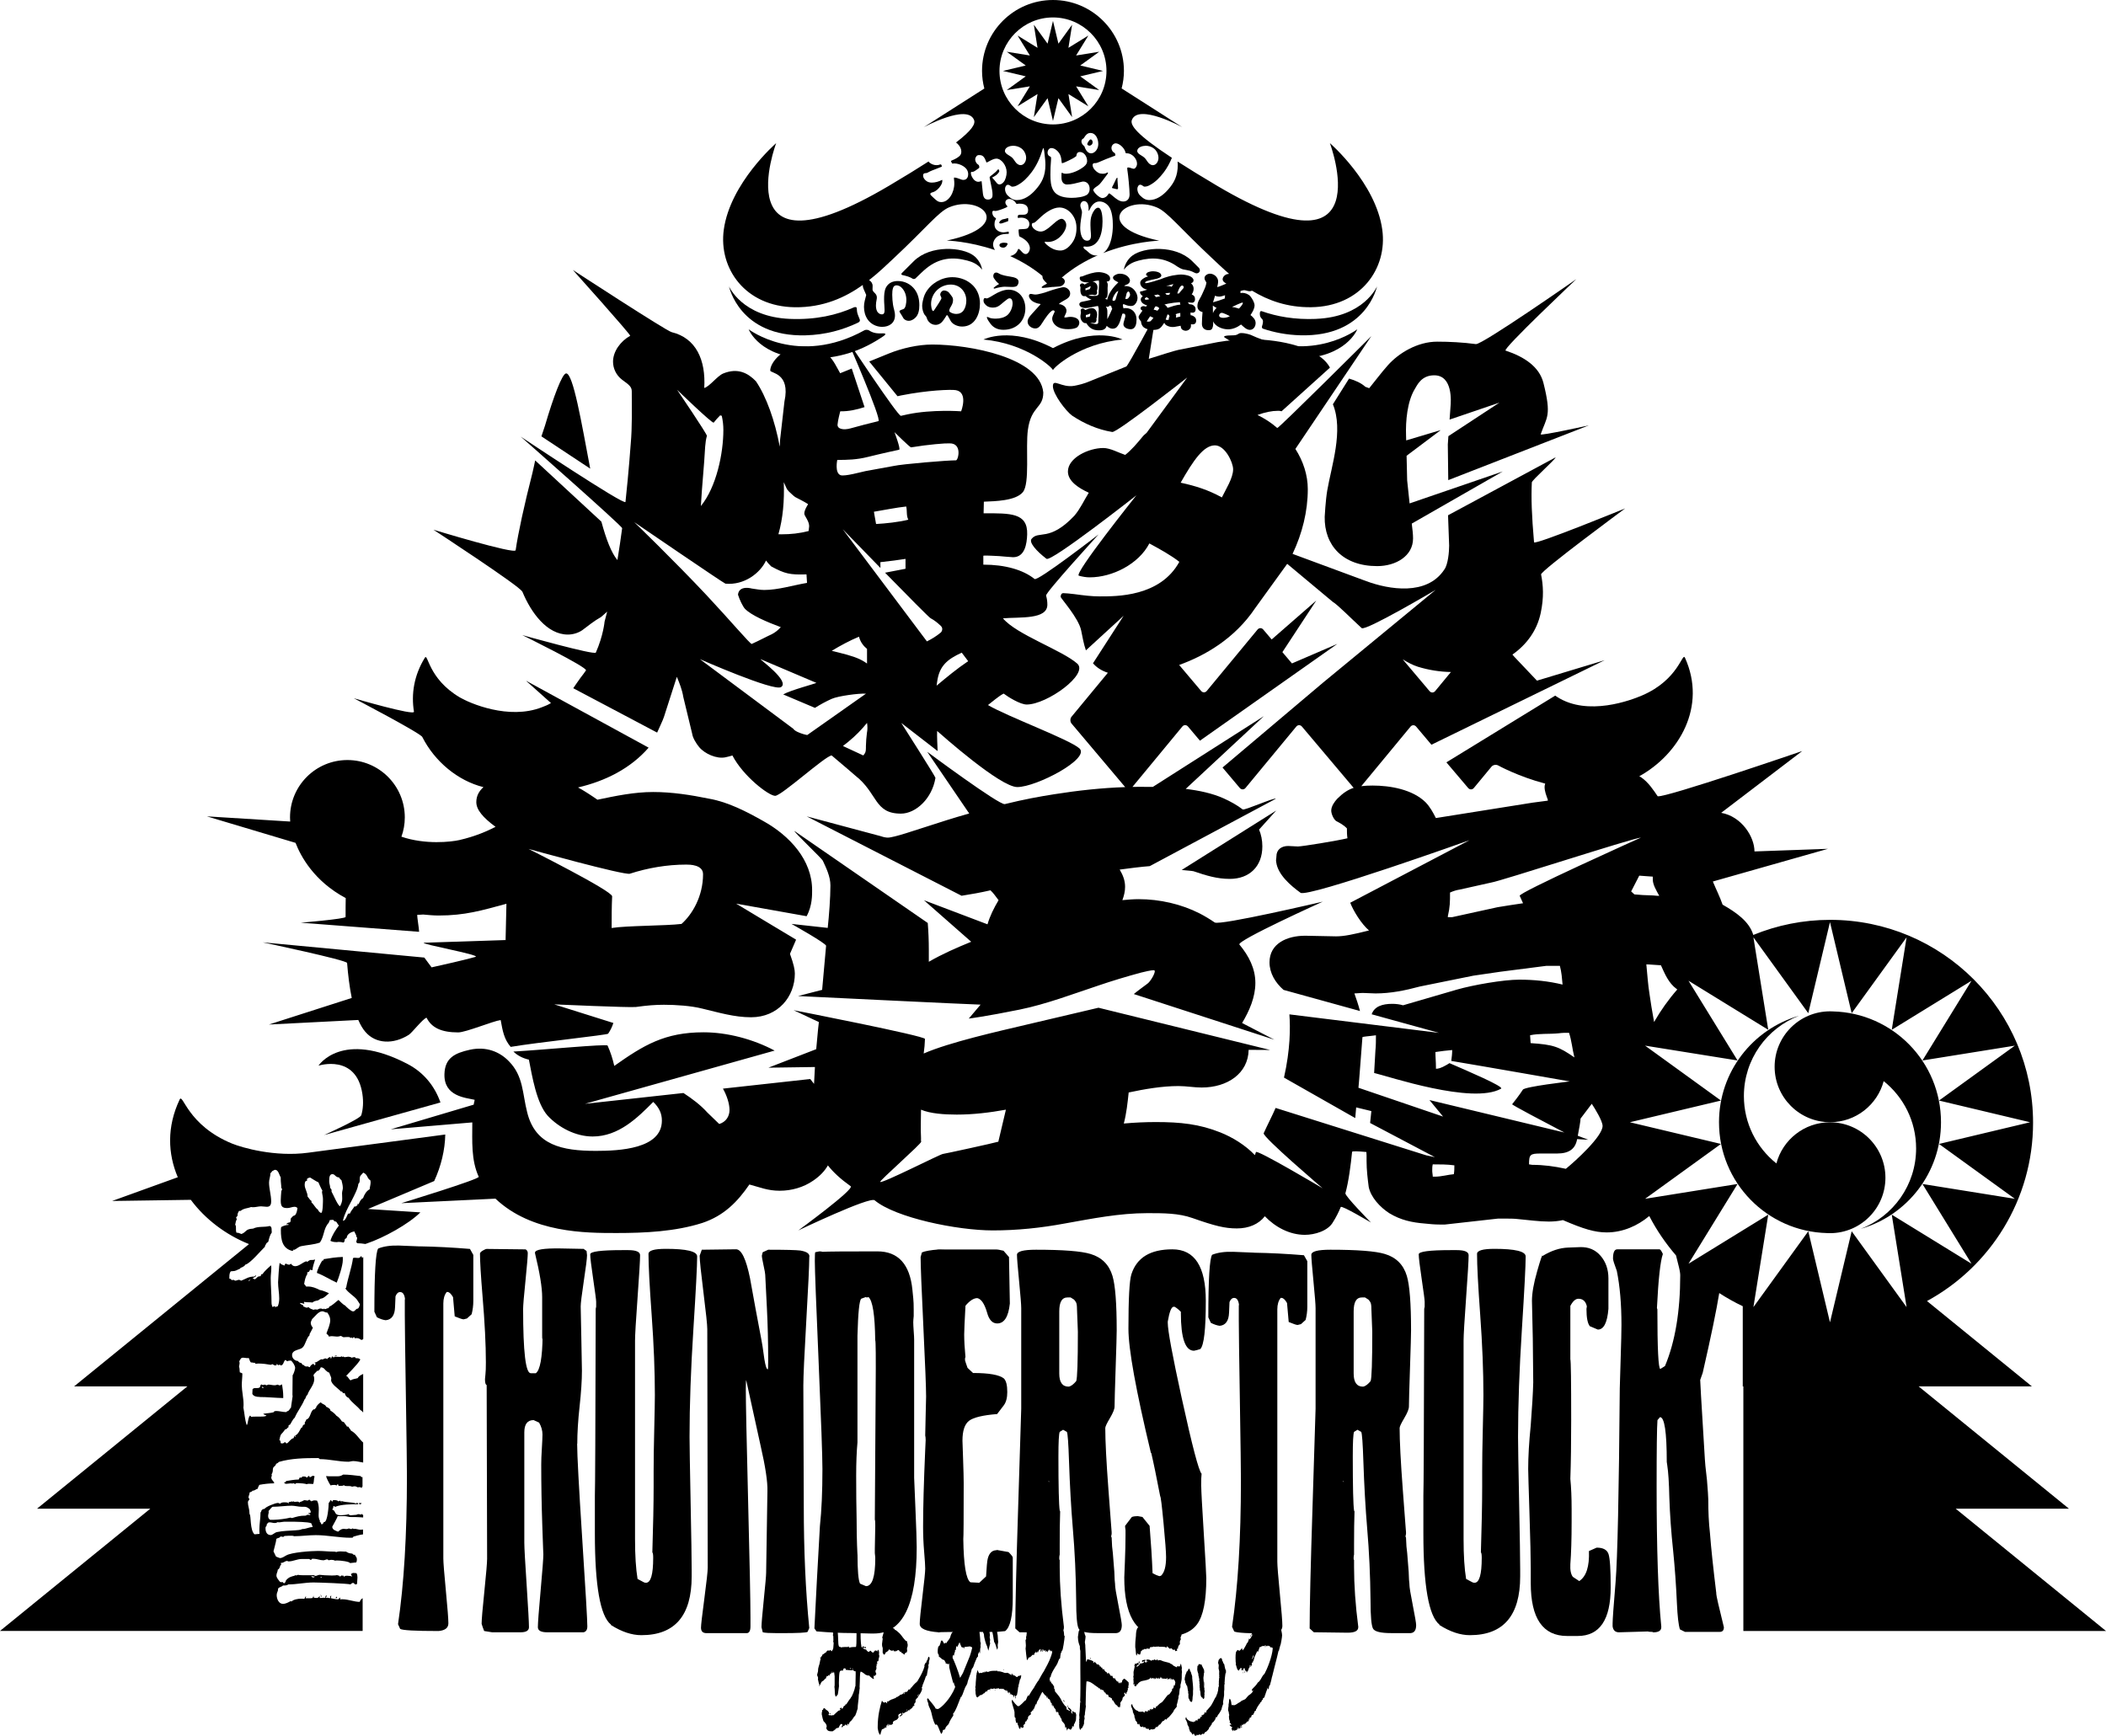
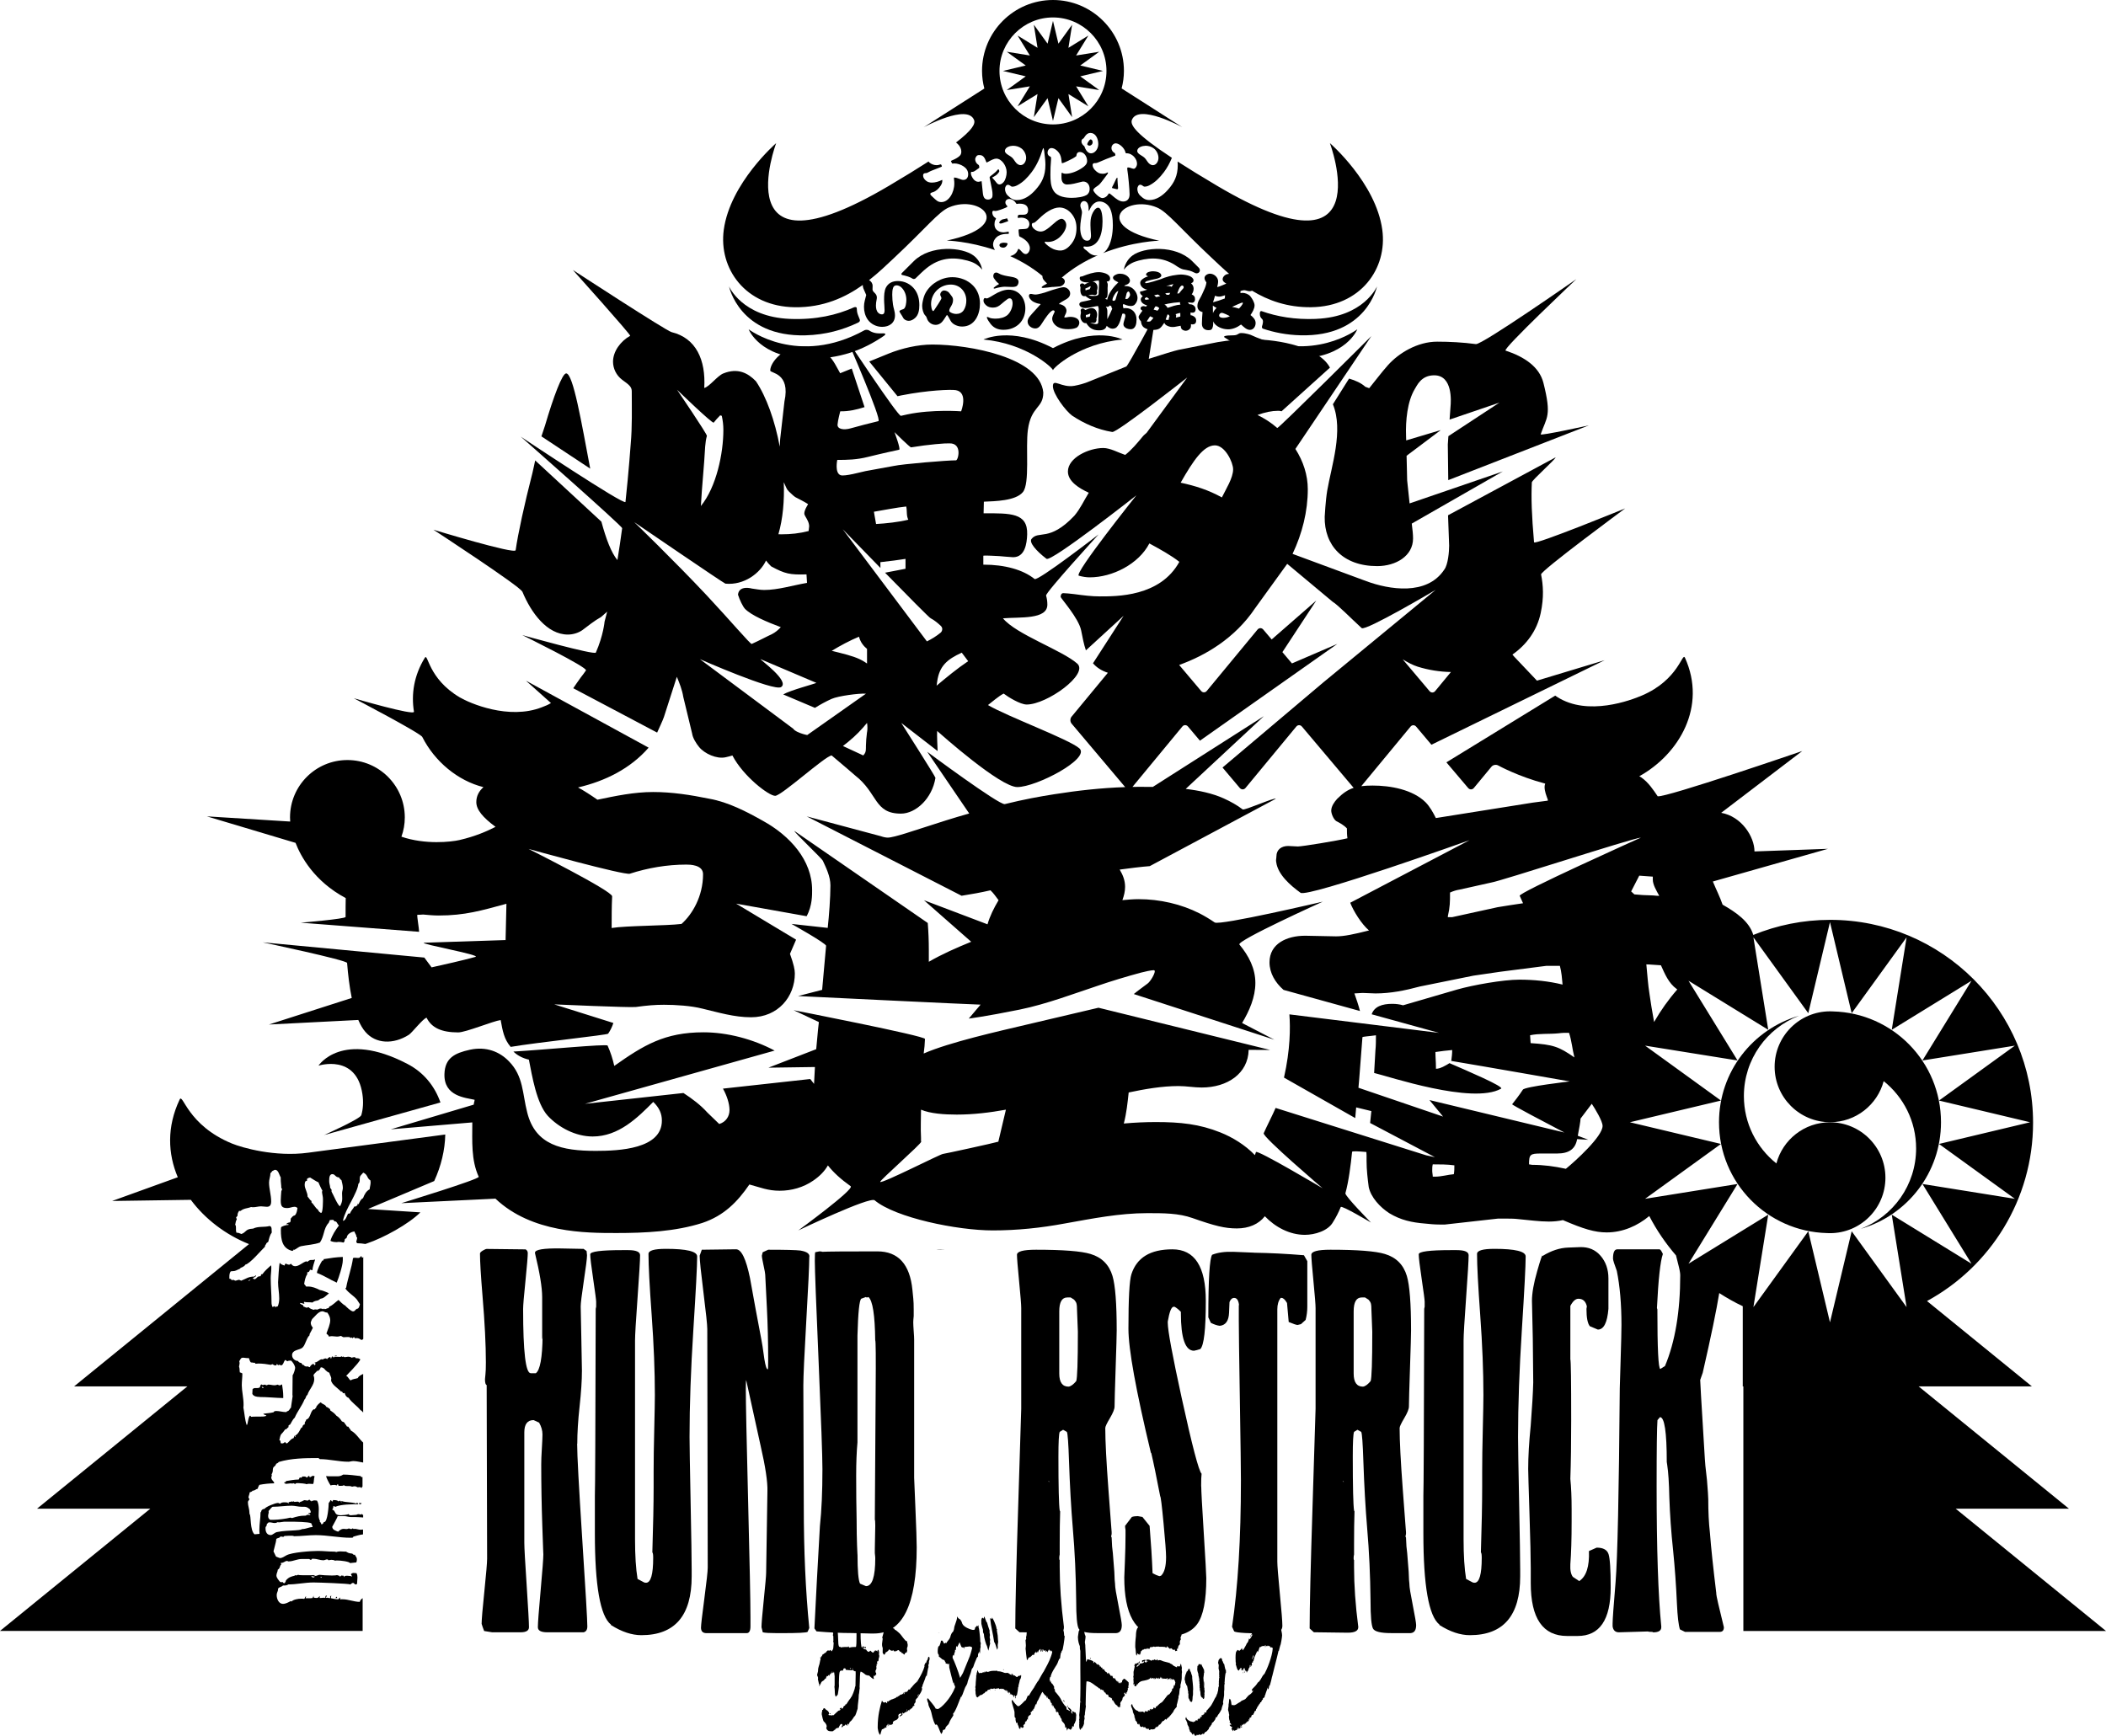
<svg xmlns="http://www.w3.org/2000/svg" id="a" viewBox="0 0 475.57 391.99">
  <defs>
    <style>.c{fill:#000;}.d{fill:none;}.e{clip-path:url(#b);}</style>
    <clipPath id="b">
      <rect class="d" width="475.57" height="391.99" />
    </clipPath>
  </defs>
  <g class="e">
    <path class="c" d="M197.83,378.27s-.05-.06-.07-.06c-.08,0-.11.28-.2.28-.05,0-.13,0-.2-.11l-.1.39.08.33-.05.11c-.15,0-.88-.61-1.11-.88-.05.05-.1.11-.13.11-.11,0-.26-.17-.36-.17l-.08.06c-.41-.33-.8-.66-1.24-.83-.15.17-.16.72-.18,1.21-.02.33-.03,1.71-.08,2.26l.03.28c-.1.44-.08,1.05-.21,1.49,0,1.05-.26,2.26-.26,3.14-.16.55-.52,1.71-.67,1.71-.16,0-.46.88-1.08,1.27-.05.11-.31.66-.36.66s-.08-.17-.1-.28c-.02,0-.15.17-.15.28,0,.05.02.05.02.05.03,0,.05-.05.07-.05s.02.05.03.11c0,0-.03.11-.05.11-.03,0-.08,0-.1-.17v-.05c0-.05-.02-.05-.03-.05-.05,0-.11.11-.16.22-.1-.22-.13-.22-.24-.22l-.07.27s-.05-.06-.1-.06c-.1,0-.47.33-.57.44l-.07-.11.02-.39s.06,0,.08.11l-.03.16h.02s.08-.05.13-.16c0-.11-.1-.33-.1-.39l-.13.05c-.02-.05-.03-.05-.05-.05-.29,0-.6.88-.62.88h-.1s-.6,0-.78.61l-.1-.22c-.18.39-.21.39-.67.39-.52,0-.95-.11-1.13-.77.05-.06.08-.17.1-.33,0-.5-.46-.94-.57-1.05-.24,0-.51-1.54-.55-1.71,0-.33.05-.61.1-.66v-.33l.15.05.2-.44c.07,0,.28.06.34.17.2.33.74.33.9,1.05,0,.06-.03.11-.07.11s-.07,0-.08.06c0,.22.1.22.16.22h.24c.08,0,.25,0,.33.11l.1-.17s.05.06.07.06c.03,0,.05-.06.07-.06,0,0,.02.06.05.11.16,0,1.08-1.1,1.42-1.16l.02.06c.07,0,.23-.17.24-.28v-.11c-.07.11-.16.11-.18.11v-.06c0-.11.08-.16.18-.22.06-.05.15-.05.18-.16.05.05.05.11.05.28h.07c.12,0,.23-.11.33-.22v-.16c0-.11.03-.17.07-.17.03.06.07.11.1.11,0,0,.02,0,.02-.11,0-.06-.02-.11-.02-.16l.18.11.2-.44.1.11c.1-.17.9-1.38.96-1.38.03,0,.1-.22.15-.28.15,0,.86-1.76.88-2.26l.11-.28.05-2.7c0-.06,0-.66-.05-.66-.03,0-.05.06-.1.06-.11,0-.44-.22-.54-.33l.03-.28s-.07-.06-.08-.06c-.02,0-.03,0-.03.06,0,.11.03.22.05.33-.05.05-.1.05-.13.05-.52,0-.9-.05-1.42-.11,0-.06.02-.17.02-.22,0,0-.07-.11-.26-.11-.13,0-.29,0-.36.5h-.26c-.26,0-.38,0-.51.39-.08.22-.15,1.43-.15,2.26v.28l.02.61c-.05.27-.23,1.98-.33,1.98-.07.05-.29.22-.34.39-.26-.17-.26-.66-.28-1.27-.02-.33-.02-.66-.08-.99.05-.17.05-.33.05-.55v-1.82c-.03-.17-.1-.77-.11-.88l-.21.05v-.27h-.02l-.08.33c-.05.06-.1.06-.16.06-.02,0-.07,0-.11-.11l.05-.16c0-.06,0-.11-.02-.11-.05,0-.15.49-.18.55h-.07c-.08,0-.28.22-.34.5l-.15-.28c-.05.17-.13.33-.2.33t-.05-.06s-.02-.05-.05-.05-.03.05-.05.11c-.03.06-.06.11-.15.11l-.02.33c-.08,0-.38.22-.41.33-.21.33-.6.28-.74.72-.05.11-.38.77-.39.77s-.03,0-.03-.06c0-.16.05-.27.05-.38,0-.06-.02-.06-.03-.06s-.03,0-.05.06l-.26-1.16c0-.11.03-.22.05-.28-.08-.33-.15-.44-.23-.61.03-.39.21-.77.21-.99,0-.94.34-1.32.41-1.98.02-.17.11-.55.18-.72l-.1-.22.05-.22.07.22c.07-.28.13-.33.21-.39.08-.11.15-.16.23-.44h.07c.21,0,.33-.33.52-.33h.07c.1-.17.36-.55.6-.55.05,0,.1.05.15.11l.38-.22c.08.17.13.28.21.28h.1c.06-.22.11-.28.18-.33.1-.11.15-.55.2-1.49l-.11-.39.05-.17-.02-.99-.1-.22.08-.39c-.11-.38-.13-.72-.26-.83-.11.22-.15.28-.2.61-.02,0-.02-.06-.02-.06,0-.22.03-.55.05-.83-.08-.28-.08-.66-.16-1.05.03-.28.05-.55.12-.77l-.07-.33c.11-.44.28-.88.38-1.38h.08c.08,0,.56.44.56.77,0,.17.05.28.11.39.08.11.15.27.15.66,0,.11-.02.22-.02.28.13.83.28,2.26.31,2.37.08.66.08,1.93.13,2.48.05.44.13.72.31.72.05,0,.1-.05.16-.05l.03.17c.57-.11,1.13-.11,1.7-.11l.05-.22c.05.22.13.28.2.28l.02.11c.44-.17,1.01-.17,1.47-.17.15,0,.16-1.38.16-2.42v-.83c0-.61-.07-1.05-.07-1.6v-.11c0-.16-.05-.27-.08-.44l-.02-.77c.13-.5.21-1.05.49-1.32.07.33.21.72.33.77.18.28.23.88.26,1.49l.03.72c-.03.11-.03.17-.03.33,0,1.38,0,3.25.21,4.19l.2.11.08-.28.16.06s.18.05.18.11-.02.17-.02.22l-.25-.11v.11c.15.27.51.33.69.33.11.27.43.55.57.55.1,0,.29-.22.41-.28.19.17.39.44.59.44.16,0,.23-.22.28-.33.03-.11.07-.16.08-.16.05,0,.07.22.11.22s.1-.17.13-.28c.08.06.16.17.23.17.05,0,.08-.06.12-.17l.08.44c.03-.27.07-.55.16-.55.05,0,.18.44.18.61s-.02.33-.03.5l.08.28c-.03.44-.16.55-.18.83.02,0,.02.05.02.05,0,.22-.15.39-.18.39s-.07-.05-.11-.05c-.03,0-.05.05-.05.27,0,.06,0,.11.02.17.02,0,.02.05.02.11l-.02.11-.15-.06c0,.22.05.33.05.33,0,.11-.02.11-.03.11-.02,0-.03-.06-.07-.06l.03.72-.21.44v.33l.15.22v.44ZM187.48,386.92c.07,0,.08.05.1.11,0,.05-.07.11-.08.11-.03,0-.1-.06-.1-.22h.08ZM191.9,376.84c0,.06.07.11.08.11.05,0,.12-.11.12-.27-.03.05-.15,0-.2.16M195.37,372.21c-.13,0-.16-.05-.16-.16,0-.06.03-.11.1-.11.05,0,.21,0,.24.11v.16h-.18Z" />
    <path class="c" d="M209.5,377.17s-.23,1.21-.26,1.49c-.02-.06-.07-.28-.1-.28-.02.17-.54,1.6-.59,1.65l-.03.11-.08.17c-.07.11-.13.28-.16.66-.02-.06-.05-.06-.05-.06-.03,0-.08.11-.08.22.02.16.07.16.08.27-.08.66-.6,1.32-.69,1.43-.07.06-.11.28-.16.28-.02,0-.05-.06-.05-.17.03-.11.1-.17.1-.33l-.02-.06c-.05.11-.1.17-.16.33l.06.33-.03.11c-.18.22-.49.39-.54.72v.11c0,.05,0,.11.02.17,0,.11-.05.16-.1.22-.03,0-.07.05-.08.11,0,.11-.02.17-.03.17s-.07-.11-.1-.17l-.03.22.07.28-.07.17v-.11c-.15.11-.33.11-.42.55h-.18l-.03.28c-.05-.11-.07-.17-.11-.17-.07,0-.1.06-.13.28-.03-.05-.07-.11-.11-.11-.03,0-.05.11-.07.17,0,.11-.02.22-.05.22-.02,0-.03-.06-.03-.28-.08,0-.42.33-.47.5l-.07-.16c.02-.06.1-.28.1-.39,0-.06-.03-.11-.05-.11-.05.22-.07.44-.1.61h-.08c-.21.05-.51.39-.73.39l-.05-.28c-.07.11-.08.11-.13.28v.11c.02-.06.05-.06.07-.06,0,0,.02,0,.03.06,0,.17-.1.28-.2.33-.11.05-.24.05-.28.16-.02.11-.06.11-.1.11-.02,0-.05,0-.05-.05,0-.22.11-.39.36-.39v-.11c-.02-.16-.08-.22-.11-.28-.1.11-.23.22-.33.22h-.1c-.07.11-.11.28-.16.39l-.02.05c0,.06.02.11.05.11.02,0,.02-.11.02-.17.03.05.03.22.05.33-.26.61-.59.66-.85.77-.23.11-.41.17-.49.5,0,.05.05.11.08.11v.05c-.2.28-.47.28-.69.39l-.05-.33c-.03.05-.23.44-.25.44-.03,0-.03-.05-.03-.11l-.05-.06c-.02-.05-.05-.27-.07-.27-.03,0-.05.11-.05.22v.17l.1-.06.02.06-.13.22-.03-.11c.02-.11.03-.17.03-.33,0-.06,0-.17-.02-.17-.03.11-.05.22-.07.33-.02,0-.03-.06-.03-.06-.07,0-.1.17-.13.17s-.05,0-.08-.05l.03.44-.11.06c-.07,0-.1,0-.16-.17l-.11.28c-.23.05-.43.27-.65.27-.16.39-.24.83-.38,1.27-.29-.33-.38-.39-.57-1.54v-.39c0-2.31.49-4.41.95-5.79.07,0,.1.06.13.11.05.06.13.28.34.28.34,0,.41-.11.44-.11.05,0,.07.05.1.22l.18.06-.02-.39s.05-.06.08-.06c.05,0,.08.06.11.11.11-.17.85-.55.88-.55.21,0,.51-.22.65-.22h.02c.07,0,.38-.22.43-.33.07,0,.13,0,.2.05l.08-.27.18.11.07-.22.15.11.07-.28h.16c.13,0,.6-.11.72-.61h.02s.03.05.05.11c0,.11-.08.22-.11.22v-.05l-.02.05c0,.11.03.17.05.17.1,0,.12-.17.15-.28.02-.11.05-.22.1-.28l.05.28.08-.28s.1.06.16.06h.05c.1,0,.18-.06.24-.33l.08.16.11-.39h.34c.07-.17.18-.17.2-.44.05,0,.07.05.11.05.07,0,.1-.11.16-.22.02-.06.88-.99.92-.99.11,0,.16,0,.23-.17,0-.05-.05-.11-.05-.22h.02s.07.11.1.17c.1-.28.21-.39.33-.61.44-.72,1.03-1.87,1.27-2.76-.02-.11-.02-.16-.02-.28s.21-.38.28-.6l.08.11.21-.61c.13,0,.21-.44.26-.61.05-.17.08-.22.1-.22.08,0,.18.11.23.17l.02.39-.15.5v.22c0,.33-.07.5-.15.61,0,.11.05.22.05.33,0,.22-.13.5-.15.61v.16ZM204.36,373.31l-.11.38c-.18-.05-.42-.38-.57-.38l-.03.05-.02-.05c-.07-.16-.16-.16-.23-.33l-.16.11-.02-.11-.28-.33c-.29,0-.62.33-.83.33v-.22c-.05,0-.08.17-.1.22-.1-.06-.15-.06-.23-.28l-.13.05c-.07,0-.15.06-.21.06-.28,0-.49-.22-.67-.33-.16.44-.65.66-.78.72l-.15.44-.08-.11-.1.28-.1-.33-.13.06-.11-.33.02-.99c-.02-.11-.05-.22-.08-.28-.05-.11-.08-.28-.08-.66l.15-1.21c-.05-.06-.07-.11-.11-.22l.29-1.05c.02-.39.02-.44.11-.72,0-.33.05-1.1.12-1.21.13,0,.29.27.44.27h.21l.02-.05c.51.28,1.01.33,1.49.77l.05-.11.08.28c.34.11.7.5,1.03.77.56.5,1.24,1.76,1.7,1.87.03,0,.07,0,.08-.05.02.05.03.22.03.27l-.02.06c.08.16.13.39.13.55,0,.33-.05.44-.08.5-.03.05-.08.11-.08.39,0,.16.03.28.05.38-.03.17-.13.5-.2.5-.02,0-.07-.11-.07-.11-.03,0-.13.16-.16.22l-.07-.05Z" />
    <path class="c" d="M221.1,372.98c-.07.33-.16.44-.24.61l-.02.55c-.11,0-.36.39-.42.66,0,.06-.31.61-.6,1.54-.05.22-.13.27-.21.38-.1.11-.2.22-.25.55-.1.6-.83,2.2-.9,2.81-.03.22-.29.61-.36.77-.11,0-.6,1.49-.78,1.93-.05.05-.07.11-.08.11-.03,0-.05,0-.11.33h-.16c-.02.11-.2.61-.24.61-.02.06-1.03,2.92-1.5,3.14l.05.44c-.26.44-.78,1.1-1,1.82-.07.16-.21.33-.36.44-.21.22-.46.44-.49.94l-.07-.06c-.15,0-.23.17-.31.17h-.03s-.03,0-.07-.11c-.05.55-.28.88-.39.99-.38-.55-.72-2.04-1.09-2.15-.08,0-.13.06-.21.11-.21-.22-.62-1.16-.95-2.81-.13-.66-.56-1.27-.65-1.71l-.05-.44c-.11-.11-.18-.44-.26-.77l.08-.28.18.06c.33.5,1.44,1.65,1.67,2.26l.24.06.23.05c.75-.17,2.94-2.37,3.92-4.9l-.02-.39h-.11l-.18-.77-.07.27c-.18-.5-.73-2.75-.93-3.58l-.03-.94s-.11.05-.13.16l-.02.06c-.13-.06-.24-.17-.38-.17h-.24l-.02-.33-.11-.06-.1-.28c-.11-.11-.23-.22-.36-.22-.29-.06-.65-.6-.95-.66l-.02-.44c-.13-.11-.23-.28-.25-.66v-.17c0-.5.08-.88.21-1.21l.11.16c.08-.16.39-.88.42-1.32h.33l.36.66c.15-.06.26-.06.41-.22l.1.16.18-.33c.18-.27.65-.72.74-1.16.02-.27.38-.99.44-.99h.02c.13,0,.38-.61.39-.94.02-.55.65-1.76.65-2.37v-.06c0-.05,0-.11.02-.16l.02-.06.03.06c.1.28.41.5.64.61.13.16.34.44.47.94.29.77,1.8,1.32,2.14,1.38.13.05.26.05.36.05.11,0,.21,0,.33-.11l.1-.49c.13,0,.26-.11.34-.39.05.11.07.17.1.17h.03c.1,0,.18-.22.28-.22v.44c.13.33.13.55.2.99.06.61.18,1.43.18,2.04v.16l.13.44-.07.44.03.39c-.1.33-.11.49-.11.77-.02.28,0,.55-.1.72l-.11-.5ZM217.56,371.99c-.02.05-.03.11-.07.11-.13,0-.28-.11-.39-.16-.11-.22-.34-.94-.42-1.05-.03,0-.41.94-.47.99h-.02s-.05.06-.08.11l-.02-.11c-.02-.05-.05-.11-.08-.11h-.05c-.07.33-.1.44-.11.88l-.18-.06-.02.44c-.02.06-.18.39-.18.61,0,.17-.03.22-.07.33l-.05-.28c-.06.22-.13.17-.21.22l-.03.5c.33.61,1.31,3.09,1.7,4.52.18-.33.44-.72.64-1.1.31-.72,1.09-2.7,1.37-3.36.2-.38.59-1.71.72-2.37-.02-.11-.47-.27-.49-.27h-.1c-.26,0-.67.11-.93.11h-.11c-.15,0-.16.06-.18.16,0,.06,0,.17-.05.28l-.11-.38ZM223.6,371.15c-.06.22-.38,1.54-.41,1.65-.02-.06-.29-.94-.34-1.16h-.03c-.07-.06-.62-1.71-.62-2.42l-.03-.17c-.05-.17-.1-.28-.18-.39l-.02-.61c-.16-.5-.21-.66-.36-1.32l-.02-.88c.1-.33.16-.5.26-.5.08,0,.16.11.28.22.02-.28.1-.44.15-.5.02,0,.46,1.16.47,1.21l.02.16.08-.16c.2.72.41,1.43.62,1.98l-.02.39.1.61-.07.5.11.55-.06.5.06.33ZM225.19,372.61c-.23-.55-.41-1.54-.69-1.76-.26-1.93-.73-3.47-.9-5.29l.08-.11.31.22c0-.11,0-.28.02-.39.19.17.9,1.65,1.01,2.42,0,.06.02.17.03.17l.07.05h.03l-.05.28c.21,1.05.24,1.43.24,1.82.02.22.02.44.07.77l-.11.72.03.61-.15.5Z" />
    <path class="c" d="M229.5,382.85c-.08.28-.13.22-.2.33.03.11.07.17.1.22-.02.05-.07.17-.07.22-.02-.11-.03-.17-.07-.17l-.02-.44-.1-.06q-.02.06-.03.06h-.02l.03-.17-.05-.05s-.07.16-.1.5c-.05,0-.11-.06-.18-.17.02,0,.07,0,.1-.11,0-.11-.08-.17-.2-.17l-.03.17s-.02-.06-.02-.11v-.11s-.08-.06-.11-.06h-.1c-.08-.06-.13-.11-.16-.28-.03.06-.18.33-.2.33,0,0-.02-.06-.03-.06,0-.11.08-.16.08-.28,0-.16-.1-.33-.15-.33-.02,0-.05,0-.05.05.03.05.07.05.08.16h-.08c-.02.06-.03.17-.03.17-.05,0-.11-.33-.16-.44-.03.11-.07.22-.15.22h-.07l.07-.39-.02-.05s-.05.11-.07.16c-.02-.16-.03-.22-.07-.22-.07,0-.07.17-.07.33-.03-.11-.15-.5-.2-.5v.38h-.02l-.03-.28-.1.06c-.15-.11-.44-.39-.59-.39-.08,0-.13.11-.16.11-.08,0-.13-.05-.16-.16-.05.05-.11.11-.15.11l-.12-.06c-.08,0-.13.11-.21.11,0-.16-.02-.22-.02-.27-.03.05-.11.11-.11.11h-.36c-.11,0-.23.11-.33.11-.08,0-.13-.11-.21-.11l-.33.05c-.07.06-.16.06-.29.06-.05,0-.08-.06-.11-.11l-.28.16.02.17c0,.11-.02.17-.03.17t-.02-.06l.02-.22c-.15.06-.43.06-.6.22-.02.17-.07.28-.15.28-.03,0-.05-.06-.07-.11-.08.11-.39.27-.46.5l-.13-.05c-.03.17-.38.33-.51.39-.07,0-.13.05-.18.11l-.05-.11-.23.22c-.24.16-.38.28-.41.39-.13-.17-.26-.17-.31-.17-.03-.22-.1-.55-.15-.66l-.03-.66-.05-.27.07-.22-.07-.39c.07-.22.11-.44.11-1.1,0-.33.1-.72.1-1.16v-.5s.03.05.05.17c.02-.11.02-.66.16-.83l.05-.44.15.28.24.5s.08-.06.1-.11h.54c.11,0,.24-.22.33-.22.05,0,.08.22.1.22.05,0,.15-.33.18-.33.05,0,.08.11.11.28l.07-.28s.08.05.11.05c.05,0,.1-.05.18-.05.07,0,.1,0,.13.11.15,0,.36-.06.59-.16.23-.06.52-.11.9-.11h.57c.08,0,.13,0,.18-.05l.05.17h.31c.18,0,.44.05.8.16.34.17.62.22.78.22l.42-.05c.08.11.24.11.33.17.1.16.41.27.55.33.02,0,.03-.06.03-.11s-.05-.06-.07-.06c0-.11.1-.16.15-.16.03,0,.05.05.05.16l-.02.11c0,.06.02.11.03.11.03,0,.08-.22.1-.22.03,0,.05.17.07.22l.05-.22.02.11-.02.17c.02.06.03.06.07.06.03-.11.05-.11.1-.11.07,0,.16.06.29.17.15.17.28.22.36.22h.13c.08-.17.21-.27.41-.27s.31-.06.39-.22c.03,0,.03.28.03.33-.02.22-.07.33-.11.5l-.21.39c-.03.44-.23.88-.28,1.21l.02.22-.11.16v.06c0,.33-.13,1.05-.18,1.27l-.1.5h-.18ZM224.65,381.8s-.03,0-.03-.06c.02-.11.07-.11.13-.11-.02.11-.03.16-.1.16M226.55,377.17v-.22c.05.06.11.11.11.22h-.11Z" />
    <path class="c" d="M242.67,389.29s-.03-.06-.05-.06c-.07,0-.08.17-.11.33-.02.17-.02.28-.05.39l-.36-.11.02.33-.34.5c-.21-.11-.41-.28-.62-.33-.02.22-.07.28-.18.28v.16c0,.06,0,.11-.02.11-.03,0-.13-.55-.15-.61l.05-.17c-.1,0-.23,0-.33.06v-.22c-.02-.44-.23-.77-.44-.94-.18-.17-.36-.39-.36-.61v-.16c-.13-.17-.31-.33-.42-.83l-.21-.06c-.05-.28-.11-.66-.2-.77-.07,0-.16.16-.23.16s-.08-.11-.1-.33c-.02.06-.05.22-.07.22-.05,0-.08-.28-.1-.5-.1-.22-.33-.39-.38-.5,0,0-.13-.39-.34-.72,0,.11.02.22.02.33s-.02.17-.03.17l-.18-.44c0-.06.05-.11.05-.16l-.02-.06c-.07-.17-.24-.17-.28-.39-.15-.55-.26-.61-.42-.66-.15-.11-.28-.16-.34-.61-.02.11-.07.33-.1.33h-.05l-.02-.39h-.02c-.25,0-.8-.77-.86-.94-.18,0-1.03,2.04-1.11,2.04-.1.05-.21.5-.31.83-.02-.06-.05-.11-.07-.11-.15.05-.39,1.16-.59,1.21-.02,0-.05-.06-.07-.06,0,.06.03.17.03.28q0,.05-.02.11s-.05-.11-.05-.16c-.15.05-.34.44-.38.44-.05,0-.08,0-.11-.06v.38s.02-.05.03-.05t.03.05v.06c0,.17-.15.22-.31.33-.28.16-.39.38-.39.77,0,.06.02.17.02.22l-.16-.11c-.1.33-.23.5-.34.66h-.02s-.03-.05-.05-.16l-.05-.11s-.05.5-.05.66c-.1.06-.29.17-.39.44.02,0,.07.05.11.17,0,.11-.23.33-.26.33-.1,0-.31-.22-.42-.22h-.03l-.08.44-.24-.11c-.05-.22-.25-.83-.29-.83h-.03c-.05-.38-.08-.5-.18-.5-.07,0-.1.06-.15.17l-.18-.77c0-.06.02-.28.02-.39v-.05q0-.06-.02-.06s-.07.06-.1.06l-.11-.33c0-.39,0-.66-.02-1.05-.11-.61-.44-1.43-.64-2.37l.13-.39c.24.5,1.11,1.49,1.34,1.49.46,0,1.45-1.27,1.57-1.27.16,0,.26-.28.36-.55.1-.28.21-.61.41-.61.03,0,.07.05.1.05l.1-.22c.07-.16.87-1.43.95-1.49.03,0,.08-.06.13-.22.05-.11.87-1.49.96-1.49.42-.72.8-1.49,1.06-1.87h.02s.15-.22.19-.33c.38-.77.62-1.05,1.19-2.31.13-.33.57-1.38.65-1.93l-.18-.39-.08.28-.2-.33-.16.17-.1-.39c-.08.22-.39.72-.42.72-.03,0-.07-.27-.07-.38-.03,0-.21.28-.26.28h-.03v-.39l-.39.17c-.02-.17-.03-.33-.08-.33-.06,0-.11.28-.16.5-.03,0-.1,0-.11-.11,0-.11.03-.27.05-.33-.03-.06-.1-.06-.13-.06-.05,0-.11.28-.11.39l-.21.11v-.61c-.13,0-.23.22-.36.33-.1,0-.16.22-.18.5-.03-.06-.07-.33-.1-.33-.03.17-.16.39-.23.39-.03,0-.03-.06-.03-.06v-.11l-.21.05-.02-.27c-.03.06-.05.17-.05.44l-.15-.11-.11.5h-.38c-.05.11-.52.55-.59.55h-.02l-.02-.06c-.03.06-.05.17-.1.17-.02,0-.03-.06-.05-.11-.15.05-.26.61-.42.61h-.07v-.06c-.08-.55-.23-1.71-.29-2.53.03-.22.07-.44.07-.72-.02-.38-.05-.77-.08-1.16l.15-.28-.03-.38.11-.5.07-1.16c.13.06.26.11.41.11.59,0,1.05-.55,1.27-.55.02,0,.03.06.05.11,0,.06-.02.06-.02.06l-.03.11c0,.11.02.11.03.11.05,0,.1-.27.16-.27.12,0,.15.17.2.17.03,0,.16-.33.2-.44.1.11.16.16.2.6.05-.11.18-.16.2-.33,0-.05-.02-.05-.03-.05-.02-.06-.03-.06-.03-.17.1,0,.13.17.15.28.02.05.02.17.07.17.26-.06.57-.28.59-.5l.24.27c.03-.11.08-.22.11-.22,0,0,.03,0,.03.05l-.02.06c.03.17.11.22.16.22.03-.05.03-.11.03-.22v-.16l.11.05v.22c0,.06.02.17.02.17.03,0,.07-.17.08-.28,0,0-.02,0-.02-.06s.1-.05.13-.05h.05c.23,0,.59.33.73.55.07-.16.16-.22.21-.38l.02.16c.28.16.54.11.82.28l.36.16c0-.28.08-.55.15-.55.02.39.1.61.16.83l.11-.66c.1,0,.15.22.16.22,0,0,0-.44.08-.66.02,0,.03.05.05.05.07,0,.1-.17.18-.28l.1.22c.08-.33.28-.44.41-.44.11,0,.31.22.42.83l-.05.22c.11.5.15.61.18,1.32l.12.06c-.05.72-.42,3.31-.59,3.31h-.05c-.07,0-.08.22-.08.44l-.08-.11c-.15.38-.23,1.21-.24,1.38-.23.11-.33.39-.44.72-.08.22-.15.44-.28.66-.26.44-1.36,1.98-1.42,2.87l-.11-.06-.15.72.03.05.1-.11v.33l.02.22.1-.28c.08.22.16.39.23.61l.07-.11c.16.22.51.77.51.83s-.03.22-.03.33l.2.33-.02.27c.07.17.24.39.29.39.06.11.73.83.99,1.32.28.61,1,1.82,1.29,1.82l.11.66c.29,0,.44.27.7.33l.02-.16c-.07,0-.46-.39-.46-.66v-.05c.18.11.68.33.85.83,0,.06-.02.06-.05.06s-.07,0-.08.11c0,.22.28.5.33.5t.02-.05v-.05c-.03-.17-.07-.22-.1-.33v-.06c0-.05,0-.11.02-.11.08,0,.44.17.49.33l.03-.22.08.28.08-.17c.13.17.23.66.23.66-.02.17-.05.44-.05.72v.11c0,.33-.07.49-.13.61-.07.11-.11.22-.13.33l-.05.22ZM240.34,384.39s-.2-.17-.2-.39v-.06h.03s.18.06.18.39l-.02.05ZM240.99,385.22s.03-.05.05-.05c.03,0,.08.11.1.22,0,.11-.02.17-.03.17-.03,0-.1-.17-.11-.28v-.05Z" />
    <path class="c" d="M254.41,382.07l-.07.55c-.15-.11-.18-.11-.33-.39-.05.05-.11.05-.16.22,0,.05.05.11.08.17.05.05.08.11.08.28,0,.11-.52.38-.52.66-.03.33-.13.5-.24.61-.15.17-.28.33-.28.66,0,0,.05.05.05.11,0,.17-.23.66-.28.66-.12,0-.26-.22-.41-.22,0-.11,0-.22-.03-.22-.41,0-.9-1.05-.93-1.16l-.1.22v-.28s-.03.06-.05.06c-.05,0-.1-.17-.13-.22l.03-.33c-.08,0-.08.05-.15.17-.15-.28-.36-.33-.54-.33-.1-.11-.16-.44-.18-.66-.02,0-.03.16-.05.28l-.13-.22-.29-.05-.2-.44c-.02.06-.03.06-.07.06-.13,0-.25-.33-.36-.55-.16,0-.31,0-.46-.22-.03.11-.05.16-.1.16-.07,0-.13-.22-.19-.39-.05.06-.08.11-.13.11-.11-.05-.2-.22-.3-.27-.82-.5-1.57-1.32-2.42-1.38h-.11s-.07,0-.1.06c-.1.99-.18,4.46-.18,5.24,0,.11.03.28.05.33-.08.33-.1.99-.23,1.65l.05.11c-.05.05-.07.16-.1.27-.02.11-.03.22-.07.28l.07.44c-.07.33-.12.44-.15.83l.03.22-.08.33c-.05.05-.08.11-.11.38h-.13c-.03.17-.05.39-.1.5l-.11-.22-.29.55c-.2-.17-.29-.39-.29-1.21,0-.17.02-.22.05-.33l-.07-.22.07-.22-.07-.33c.05-.17.07-.22.07-.44,0-.27-.02-.39-.05-.61.16-.72.28-3.97.28-6.06v-1.65c0-1.82-.02-2.26-.02-2.87v-3.91c-.11-.39-.11-.5-.11-1.05-.21-.55-.41-1.05-.44-2.09.03-.16.16-1.05.18-1.27.11-.17.36-.66.44-1.05,0-.28.24-.5.29-.5.21,0,.31.44.41.99.11.61.18,1.27.41,1.65,0,.5-.1.88-.16,1.32l.1.72v.22c0,.17.13,2.98.15,3.09.03.17.03.28.03.44.1,0,.2-.38.29-.61.11.06.26.11.39.11.08.06.95.22.98.5,0,.06-.02.17-.03.22q0,.06.02.11l.03-.11s.02-.05.03-.05c.02,0,.05.05.07.11l.08-.33c.08.05.57.49.6.66,0,0,.03.06.05.06.05,0,.07-.06.08-.22.2.11.33.39.54.44-.02.05-.02.17-.02.17,0,.05,0,.11.03.11.03,0,.08-.16.16-.16,0,0,.1.33.18.33.03,0,.05-.05.08-.05l.03.28.08-.39.05.5s.05-.05.07-.05c.05,0,.08.11.16.11.05,0,.13-.11.13-.11.02,0,.03.05.03.11,0,.33.39.5.47.66l.08-.16c.05.33.15.38.26.5l.07-.33c.05.11.11.22.18.22.02,0,.03-.05.07-.16.02,0,.02.16.02.22v.17l.15-.06.08.33c.13,0,.24,0,.38.06l.02.06c.02-.06.03-.11.07-.11,0,0,.02,0,.02.06s-.02.11-.02.17h.11c0,.05-.03.17-.03.22.08.06.2.11.26.22l.1-.22c.18.33.54.83.62.88.03-.05.08-.22.11-.22v.22c0,.06.02.17.07.22.03,0,.05-.11.05-.22h.07s.08,0,.11.06c0,.05-.07.11-.11.17.02.05.03.11.15.11l.11.05.1-.28c.07.11.11.11.16.33l.08-.28h.21c0-.06-.02-.11-.02-.17,0-.39.47-.66.54-.66.18.17.34.22.95.83l.02.55-.08.28.02.44s-.13,0-.16.06c0,.05.03.22.05.28-.1.22-.13.27-.18.6h-.11ZM244.06,384.61s.03-.05.03-.11c0-.16-.03-.33-.08-.33-.02,0-.03.05-.03.05l.08.39ZM246.25,374.63s-.08,0-.08-.06,0-.11.02-.11h.13v.17h-.07ZM253.05,385.44c-.02.06-.03.11-.07.11-.02,0-.05,0-.05-.11,0-.05.03-.11.07-.11h.05v.11Z" />
    <path class="c" d="M265.73,385.44c-.16.28-.62.61-.78,1.16-.03.06-1.04,1.32-1.16,1.32-.1,0-.42.44-.49.5l-.13-.22c-.2.27-.38.5-.59.5-.18,0-.46.83-.8.83-.02,0-.05-.05-.07-.05l-.11.33c-.16.06-.21.06-.34.28l-.13-.17c-.03.11-.07.22-.1.22s-.05,0-.07-.06l-.1.28c-.15.16-.44.22-.65.22-.13,0-.28-.06-.41-.06l-.02.17h-.33v-.28l-.34.06-.08-.17c-.03.11-.05.17-.1.17s-.23-.17-.28-.39h-.49l-.1-.22c-.07.16-.13.16-.2.16-.23,0-.39-.05-.46-.33-.03-.06-.07-.22-.16-.44l-.02.06c-.05.11-.1.17-.15.22v-.28c-.08.11-.16.11-.24.17v-.17c0-.33-.36-.66-.47-.77l.03-.27-.11-.06-.02-.39c-.03.06-.05.06-.08.06-.02,0-.03,0-.03-.11.02,0,.05-.11.05-.17s-.18-.44-.39-.94l.02-.22c-.08-.11-.18-.66-.36-.88l-.05-.39c.05-.11.11-.22.16-.22h.1c0,.11.1.39.16.5.15.22.44.83,1.08.99.11.05.2.22.31.22.07,0,.11,0,.18-.11l.08.22.08-.22.1.17c.05-.11.11-.11.2-.11h.23c.15,0,.16.22.28.22h.08c.03-.33.07-.33.15-.39l.07.22.07-.22c.08.16.1.16.2.16s.2-.05.28-.05v-.28c.13,0,.23.06.34.17l.02-.33h.03l.02.22h.05s.03,0,.05-.06c0-.05-.05-.05-.07-.11.05-.11.08-.17.16-.17s.11.05.18.27l.1-.33.08.22c.08-.11.13-.11.23-.11v-.27c.05-.06.08-.06.13-.06h.05s.08.17.13.17c0,0-.02-.22-.02-.28l.11.28.21-.17-.02-.22s.08-.06.11-.06c.02,0,.03,0,.05.06.21-.17.72-.72.93-.83.59-.16,1.39-1.87,1.86-1.93.2,0,.51-.72.7-.83v-.17c0-.28.08-.33.15-.33.11,0,.16-.06.18-.22.03-.22.1-.44.15-.61l.13.22.15-.77c-.07-.16-.16-.6-.33-.66-.03,0-.07.06-.11.06l-.13-.22c-.1.22-.15.22-.26.22l.02-.28c-.08,0-.15.11-.18.33-.05-.05-.08-.11-.08-.22,0-.05,0-.11.02-.16l-.11-.06c0,.11,0,.28-.03.39-.03,0-.08-.33-.1-.39l-.16.28-.16-.16c-.05.11-.1.28-.15.28-.02,0-.03-.06-.05-.06v-.22c0-.11,0-.16-.03-.16-.07,0-.15.22-.24.22-.16,0-.39-.06-.54-.06-.08,0-.13.06-.2.11l-.11-.39-.08.33c-.13-.06-.21-.28-.29-.5-.11.5-.28.44-.44.55l-.05-.33c-.11.06-.16.11-.25.33l-.02-.11c-.11-.05-.24.06-.28-.28-.07.33-.21.39-.33.44-.02-.11-.03-.28-.08-.28-.07,0-.08.22-.15.22t-.05-.11v-.16c-.16.11-.34.11-.51.22-.02-.11-.03-.28-.1-.28-.02,0-.03,0-.05.06-.2.44-1.31.61-1.83.71-.38.06-.96.39-1.16.88l-.1-.17c-.03.28-.08.33-.13.39l-.07.11h-.1c-.1,0-.21,0-.28-.22.02-.06.03-.11.03-.22,0-.06-.03-.11-.07-.11-.08,0-.1.05-.15.27l-.03-.16.07-.44-.05-.72.05-.22-.08-.33.08-.33-.02-.77c.11-.39.16-.72.26-1.21l-.08-.27c.1-.11.15-.27.23-.5.03.17.05.17.1.17.1,0,.36-.22.49-.28v.22l.23-.06v.22c-.13,0-.42.17-.54.44,0,.05.07.11.08.11h.02c.13,0,.34-.33.52-.39l.13-.33h.11c.15,0,.67-.11.82-.28,0-.11-.05-.22-.07-.27l-.29.22-.12-.17.07-.22.67-.17c.03.06.05.11.07.22-.03,0-.18.05-.23.16,0,.11.18.17.2.22l.21.06.13-.28-.03-.16h-.07s-.03,0-.05-.06c0-.11.07-.17.18-.17h.36c.23.06.41.11.64.28l.23-.22c.07,0,.13.06.2.11.06,0,.11,0,.16-.22l.55.22.16-.28.18.33c.15-.06.28-.11.43-.11.33.05.64.27.96.33.16.06,1.19.28,1.24.33.08.17.49.22.64.39.24.33.75.44,1.01.6l.07-.33c.07.06.13.11.2.11h.41c.1-.27.11-.5.23-.61.08.33.13.66.21.94l-.05.44c.07.17.07.44.07.66-.03.06-.05.06-.05.5,0,.5,0,.88-.03,1.05-.08.33-.16.99-.26,1.16v.61c-.18.22-.21.5-.23.83-.02.33-.02.77-.23,1.21l.03.22c-.15.55-.25,1.27-.42,1.71l.02.33ZM265.86,372.43l-.03-.22-.07.17c.02.11.05.39.05.44s-.02.05-.03.05c-.05,0-.1-.05-.16-.05h-.05s-.07.05-.13.11c-.06-.05-.16-.44-.26-.44-.08,0-.1.17-.18.17-.12,0-.36-.39-.59-.44l-.2.17c-.21-.17-.46-.33-.65-.66-.03.22-.05.33-.1.33-.07,0-.34,0-.38-.11-.47-.05-.95-.05-1.4-.05-.05,0-.08-.06-.12-.11-.11.11-.19.11-.31.11-.02,0-.08,0-.1-.06-.11,0-.21.11-.33.11-.08,0-.18-.11-.26-.11-.05,0-.18.11-.26.11l-.59.06-.1.27c-.03.11-.05.16-.13.16,0-.05.02-.16.02-.22-.05,0-.15.22-.26.22-.05,0-.06-.05-.08-.22-.15.05-.2,0-.31.28-.08-.11-.15-.11-.21-.11-.15,0-.26,0-.39.17h-.2c-.02.05-.31.28-.46.44v.39l-.08-.05.03.38h-.03c-.03-.05-.1-.28-.13-.28h-.02s-.02.06-.02.11-.02.16-.05.16c-.11,0-.29-.22-.47-.33l-.11.5c-.18,0-.21-.5-.24-.99-.03-.33-.05-.61-.11-.88v-.5c0-.77.13-1.82.15-2.04.02-1.49.38-2.04.73-2.04,0,.05-.03.16-.05.22h.03c.11,0,.34-.39.6-.39.2-.61,1.39-.66,2.11-.66h.29c.15.05.26.17.36.33.11.22.23.28.44.28l.11.05v-.55s.05-.06.07-.06.03,0,.05.06c0,.06-.08.17-.08.39,0,.11.02.17.05.17.05,0,.15-.44.26-.44.02,0,.03.06.05.11l-.08.17v.05s.08,0,.13-.16l.02.05c0,.06.02.17.05.27l.15-.11c0-.06-.02-.11-.02-.11,0-.17.05-.22.11-.28.03,0,.07-.05.1-.05l.02.11c.1.11.2.11.29.16l.05-.11s.07-.11.11-.11c.03,0,.05.06.05.17s.03.11.07.11h.05l-.03-.28s.05-.05.06-.05c.03,0,.05,0,.08.05l-.11.33.11.28h.23c.18,0,.36.11.51.16.05,0,.07-.05.1-.16.07.11.2.22.28.22h.15c-.02-.06-.02-.11-.02-.17,0-.22.05-.27.2-.27.05,0,.1.05.13.05l.03.39.15.06c0-.17.02-.22.02-.22h.03c0,.33,0,.39.1.39h.05l-.03-.33c.1-.06.16-.06.24-.06.34.06.7.39,1.05.44h.28c.21.05.44.11.6.61-.02.38-.05.38-.06.83l-.2.44.08.44c-.07.05-.24.33-.24.66,0,.11.03.22.05.27-.07.17-.16.44-.24.44h-.02s-.05-.06-.07-.06v.06c-.02.16-.05.22-.07.28-.03.05-.07.16-.07.44l-.13.11ZM257.2,375.57s-.08-.06-.13-.11c0-.05.05-.11.24-.27h.03v.39h-.15ZM259.16,375.13c0-.05-.03-.05-.03-.05-.07,0-.11.11-.11.22.05,0,.1-.06.15-.11v-.06ZM262.85,367.14s-.1-.16-.11-.16c.02-.06.03-.17.07-.22.03,0,.06.27.06.33l-.02.05Z" />
    <path class="c" d="M268.97,384.22l-.08.17s-.08-.06-.1-.17v-.11c-.02.06-.05.06-.06.06-.03,0-.08-.06-.13-.28-.05-.22-.13-.33-.21-.33-.02-.11-.03-.33-.03-.55,0-.11,0-.27.02-.44l-.08-.22.02-.33c-.02-.05-.05-.11-.07-.22,0-.06-.05-.39-.1-.66l-.11-.5h-.13c-.02-.06-.03-.17-.03-.22-.02-.11-.05-.11-.08-.17-.05-.05-.11-.11-.15-.33-.02,0-.02-.05-.02-.11s0-.05.02-.11c-.02-.11-.08-.16-.13-.33v-.11c0-.5.23-1.21.36-1.43v-.17l.03.11c.05-.11.07-.22.1-.33h.02s.07,0,.08.05l.23-.44.08-.22c.11.11.13.11.23.11.05.33.12.5.18.55.05.06.11.11.16.39.03.22.18.39.23.77v.33c.05.44.21,1.76.21,2.48,0,.17-.02.27-.03.39v.72c0,.17-.02.39-.08.61,0,.5-.05.72-.11,1.05-.03,0-.05.05-.07.11-.03.06-.03.11-.05.11l-.1-.22ZM276.25,384.72c-.1.28-.31.72-.41,1.32-.03.11-.6,1.1-.72,1.16-.08.05-.31.61-.36.66l-.15-.11c-.13.39-.26.83-.46.88-.03.16-.16.27-.36.44-.02,0-.05-.05-.07-.05l-.11.44c-.15.17-.2.17-.31.5l-.11-.06c-.03.11-.07.22-.1.28-.03,0-.05,0-.05-.05l-.1.39c-.18.11-.34.44-.54.55-.13.06-.25.11-.38.22l-.02.17-.33.22v-.22l-.3.27-.07-.11c-.03.17-.05.22-.11.22h-.05s-.15-.05-.18-.16l-.55.22-.1-.22c-.05.22-.1.22-.16.27-.08.05-.15.05-.2.05-.1,0-.16-.05-.21-.16-.03-.11-.1-.22-.2-.38l-.02.05-.1.28-.02-.28c-.08.11-.13.22-.2.28l-.02-.11c-.02-.39-.38-.55-.47-.61v-.27h-.1l-.03-.39c-.03.06-.03.11-.06.11-.02,0-.03,0-.05-.11.02-.06.05-.11.05-.22-.02-.05-.18-.38-.39-.77v-.27c-.08-.06-.21-.66-.38-.77l-.05-.28c.05-.11.1-.28.11-.28l.05-.06c.02.17.11.39.18.44.13.17.62.61,1.14.61.08,0,.16.11.24.11h.03c.07,0,.1-.05.15-.16l.08.16.05-.22.1.17c.07-.28.18-.33.29-.39.1,0,.13.11.2.11h.1c.02-.22.03-.33.1-.44l.08.22.03-.28q.08.11.18.11l.23-.17-.03-.28h.1c.07,0,.13,0,.2.06v-.39h.02l.03.28h.03c.02-.06.03-.06.03-.11s-.05-.06-.07-.11c.03-.11.07-.17.13-.22.07,0,.1.06.16.22l.06-.39.08.22c.07-.17.1-.17.18-.22l-.02-.22c.05-.11.1-.16.15-.16s.08.16.13.16c-.02-.05-.05-.22-.05-.27l.1.22.18-.22-.03-.22c.03-.05.07-.11.08-.11h.05l.57-.66c.67-.66,1.08-1.93,1.4-2.31.15-.17.28-.77.42-.94v-.16c0-.11.03-.11.07-.17.07-.16.07-.44.07-.44l.08-.77c.02.11.05.16.07.22l.02-.28c-.03-.05-.03-.33-.03-.5l.03-.17c-.02-.05-.02-.11-.02-.22,0-.28.07-.61.07-.94.03,0,.05,0,.06-.05-.03-.06-.06-.17-.06-.28,0-.06.03-.11.03-.17l-.03-.33.02-.66-.15-.66c.03-.22.03-.44.05-.72l-.16-.55.13-.61c.1-.16.33-.44.47-.44.03,0,.05,0,.08.05.03,0,.07,0,.1-.05v.11c.02.06.05.06.07.06h.03c.02.27.05.33.1.55l.13.06.02.22.18.33s.05,0,.08.05c.08.5.15.72.28,1.27h.1v.27c0,.17,0,.28.02.33-.07.06-.15.28-.16.5l-.1.83c0,.16-.05.83-.05.83h-.02v.11c0,.11.02.28.05.39l-.02.06-.06-.17c-.02.11-.02.28-.02.5v.83c0,.06-.05.39-.05.39v.88c-.1.55-.13,1.05-.24,1.49l.03.39ZM271.61,383.4h-.13l.02.05q0,.06-.02.11c-.03-.11-.05-.28-.08-.33,0,0-.02.11-.03.16-.03-.11-.06-.16-.13-.22-.03,0-.11-.22-.15-.55v-.33c-.02-.22-.07-.39-.16-.72.02-.05.03-.11.03-.16v-.06c0-.11-.08-.11-.08-.28,0,0,.03-.05.05-.05-.02-.11-.07-.17-.07-.28v-.05s0-.06.02-.06h.03l-.03-.44s-.06-.06-.06-.11.02-.05.03-.11h.05l-.1-.33v-.16c0-.11,0-.22.02-.33l-.07-.16-.02-.22c-.02-.06-.12-.39-.13-.5,0-.06.02-.11.03-.16l-.16-.5c-.02-.06-.11-.44-.11-.55l.05-.83s.18-.11.21-.11h.02c0-.06-.02-.11-.02-.17s.02-.11.03-.11c.03,0,.05.06.08.06.02,0,.07-.11.08-.11h.02c.1,0,.31.16.34.22.02-.06.03-.17.07-.22.07,0,.13.33.18.39.03,0,.42.88.47.94.02.11.03.55.05.6,0,.06-.02.06-.03.06h-.03c-.03.17-.02.6-.13,1.16.02.33.05.61.07.99v.72c.05.5.06.61.1.61,0-.11,0-.33-.02-.5l-.02-.5c0-.17,0-.38.03-.55h.02l.03.38.02.5c-.02.11-.02.22-.02.28,0,.17.02.33.02.5,0,.06,0,.17-.02.28l.08.16c-.02.22-.07.55-.07.66s.03.16.03.22c-.02.22-.03.33-.06.39,0,.05.03.11.05.11,0,.11-.03.22-.07.28-.02.06-.05.11-.05.17-.08,0-.15.05-.23.05l-.03-.27Z" />
    <path class="c" d="M287.26,378.6c0,.16-.42,1.82-.49,1.98-.05.11-.1.11-.15.11-.02.28-.16.83-.25.83-.07,0-.08-.22-.1-.44-.18.72-.41,1.05-.59,1.82l-.08-.11.02.17c0,.44-.33.55-.41.55l-.05.33c-.15.06-.26.22-.38.61h-.2l-.02.22c-.26.16-.56.88-.67.88l-.1.44-.13-.16c0,.55-.11.55-.23.61-.08,0-.16.05-.2.27v.06c0,.11-.03.11-.1.17-.05.11-.13.16-.16.38-.03,0-.07-.05-.1-.05-.1,0-.2.11-.28.22l-.02.28c-.13.05-.24.22-.43.22,0,.16.03.22.05.27v.11l-.21-.11.02.39-.11-.05-.08.28c-.05-.11-.08-.11-.13-.11h-.1l.02.22h-.21c0,.11-.02.28-.05.33-.02,0-.05-.16-.07-.27l-.16.5-.07-.33c-.13.11-.28.17-.41.39l-.1-.17c-.05.06-.06.11-.1.28v.11l-.31-.17v.11c0,.06.02.11.03.11,0,.22-.08.39-.11.5-.03-.05-.08-.05-.11-.05-.05,0-.1.05-.16.11-.05-.11-.11-.33-.18-.33-.05,0-.06.11-.06.22v.05s.03-.05.05-.11c.02,0,.03.06.03.11s-.02.17-.05.22l-.02-.11s-.11-.16-.11-.16c-.05,0-.07.22-.1.33-.21.11-.39.11-.62.22h-.02l-.15-.27-.1.39-.24-.44s-.05.05-.08.05l-.03-.05c0-.22.11-.33.18-.39v-.06c-.13-.11-.59-.39-.59-.5s.11-.17.15-.17c.02.06.03.17.08.17.02,0,.1-.05.12-.11l-.15-.39-.13.05-.08-.22c.03-.05.07-.05.1-.22h-.03c-.18-.28-.2-.61-.23-1.1.03-.06.07-.16.07-.28s-.02-.27-.05-.38c-.02.05-.02.11-.03.11l-.03-.44c-.08-.16-.1-.16-.15-.49.07-.33.05-.72.13-.88l-.03-.22c.08-.44.13-.66.15-1.21.05,0,.07-.05.08-.22.05.05.1.17.15.17.02,0,.05-.06.05-.06l.02.28.08-.11c0,.06-.02.17-.02.28v.06c.03-.06.05-.06.07-.06l.05.5c.02.22.07.44.21.44h.06s.08-.11.1-.11c.05.11.08.11.15.11.24,0,.51-.11.75-.28.2-.22.85-.44.96-.66.08-.11.91-.33,1.03-.55.21-.28.72-.83.78-.83.2-.06.83-.66.85-.88v-.16l-.13-.06v.11c0,.06-.05.17-.07.17-.03,0-.06-.22-.06-.33v-.05c.39-.5.82-.77,1.21-1.38l.13-.22c.13-.05.47-.28,1-1.32.23-.44.47-.55.56-.72.52-.94,1.7-3.75,1.83-5.68-.05-.16-.13-.22-.21-.22h-.23c-.1,0-.18-.06-.24-.39-.03,0-.03.11-.03.22-.05-.17-.1-.17-.15-.17-.02,0-.07,0-.07.06-.07,0-.11-.16-.18-.16s-.15.22-.21.22l-.02-.06c-.02-.06-.03-.06-.03-.06-.03,0-.07,0-.1.06l-.1-.28c-.05.33-.08.55-.15.55v-.39c-.03-.05-.05-.05-.08-.05-.05,0-.08.11-.13.22-.03-.06-.07-.11-.08-.11-.16,0-.65.06-.8.33l-.13-.11c-.05.22-.41,1.21-.47,1.21,0,0-.02-.05-.02-.11,0,0,.02-.11.02-.17,0,0-.02-.06-.03-.06-.03,0-.11.28-.21.39l-.54,1.21v.39c-.03-.06-.07-.11-.11-.11v.33l-.18.22v.22c-.03.06-.06.06-.1.06s-.08-.06-.1-.06h-.02s-.03.06-.03.17c0,.16.03.16.05.27,0,.06-.05.11-.08.17-.03.06-.08.17-.1.33-.05-.11-.07-.44-.1-.44-.05,0-.05.28-.05.44l-.13.11c-.02-.11-.02-.16-.02-.27v-.22l-.07.06-.02.55h-.02c-.15,0-.31.77-.31.77-.02,0-.05-.11-.05-.11-.1.22-.16.22-.24.49-.05-.16-.08-.44-.15-.44-.03,0-.03.11-.07.17-.02,0-.02-.11-.03-.17,0-.11,0-.17-.02-.17-.05,0-.08.17-.1.22l-.07-.28.02-.27c-.07,0-.1,0-.16-.17-.08.17-.11.22-.16.22-.05.11-.08.17-.16.5-.03,0-.06-.22-.06-.28-.1,0-.18.11-.26.11h-.05v-.06s.02-.06.05-.06c.03-.05.08-.11.08-.27-.05-.06-.11-.11-.16-.11h-.15l-.05.27h-.15l-.02.06c-.05.17-.08.22-.15.28-.03-.06-.05-.11-.08-.11-.23,0-.38-.66-.59-1.38l.07-.22-.08-.22c-.02-.39-.03-.61-.03-.99,0-.94.1-1.49.24-1.49h.02s.08-.11.1-.16c.03-.11.05-.17.07-.17s.03.05.05.11h.02s.07-.06.08-.06c.11,0,.18.22.23.22.07-.06.44-.28.59-.61l.05-.05.08.44.08-.16.05.28c.1-.22.82-1.32.85-1.54l.02-.11h.05c.16,0,.46-.83.46-1.1l.1.22c.21-.16.47-.55.67-.99,0-.11-.02-.11-.02-.11-.07,0-.11.11-.18.11,0,0-.03,0-.05-.05.08-.17.21-.39.26-.66,0-.55.65-2.2.78-2.2.05-.17.21-.83.23-.83s.02.11.03.22c0,.11,0,.22.02.22.05,0,.08-.28.13-.28.03.17.52,1.32.7,2.09.18.22.6.05.72.44l.73-.05.07.22.1-.17.07.28c.28,0,.54-.05.8-.05.16,0,.33.11.47.11.02,0,.03,0,.05-.06.02-.05.75-.5.88-.83.06-.11.36-.72.42-.72.05,0,.08.11.08.27.02.11.03.28.12.33.03.5.29,1.27.29,1.82,0,.38-.31,2.26-.41,2.26-.05.11-.28,1.1-.33,1.27l-.06-.06c-.3,1.27-.36,1.6-.9,3.64l-.55,2.21ZM280.34,390.12c-.07,0-.11,0-.11-.06.02-.11.07-.22.1-.22.08,0,.13.11.15.28h-.13ZM280.7,377.83c0,.05-.02.05-.03.05-.03,0-.05-.05-.05-.17,0-.05.02-.11.03-.16.02.06.05.22.05.28M281.01,377.78c-.03-.06-.07-.06-.08-.22.02-.06.07-.06.08-.06.03,0,.06.06.08.06,0,.11-.07.22-.08.22M282.43,369.68c-.02-.05-.05-.22-.05-.28v-.05s.07-.05.11-.05c0,0,.05,0,.05.11l-.11.28ZM283,373.86c-.03.22-.15.5-.21.5v.33h.07l.1-.39c.07,0,.15-.05.15-.44h-.1Z" />
-     <path class="c" d="M266.83,196.46c.24.07,2.46.21,2.69.3,2.93,1,5.34,1.73,8.19,1.73,4.39,0,7.35-2.78,7.35-7.34,0-1.41-.27-2.67-.74-3.8l3.86-4.29-21.35,13.42Z" />
    <path class="c" d="M66.74,190.35c1.14,2.97,4.15,8.65,11.33,12.47-.03,1.26-.03,2.62-.03,4.26,0,.46-10.13,1.3-10.13,1.3l26.73,2.06c0-.69-.49-3.44-.41-3.84.44,0,.88-.03,1.32-.06,1.16.1,2.32.22,3.48.22,5.98,0,9.71-1.13,15.33-2.65l-.19,8.19-18.43.61c-.98.27,12.84,2.74,11.65,3.19-2.96.82-7.25,1.77-9.93,2.37l-1.64-2.21-36.49-3.44s19,4.01,19.05,4.66c.21,2.66.54,5.41,1.05,7.9l-18.7,6,20.18-1.03c.46,1.07.99,2,1.61,2.7,2.32,2.71,6.3,2.87,9.8.65.72-.45,3.16-3.64,4.01-3.86,1.12,2.27,3.36,3.32,7.14,3.32,1.71,0,7.88-2.57,9.59-2.79.45,2.48.77,4.33,2.26,6.06,5.95-1.01,21.81-2.69,22.01-2.98.53-.78.91-1.57,1.18-2.42l-13.35-4.2s17.15.76,18.42.59c2.59-.36,4.39-.5,6.36-.5,2.69,0,6.11.22,8.67.87,3.66.87,7.2,1.95,10.99,1.95,6.11,0,9.89-4.66,9.89-9.87,0-.87-.24-2.06-1.1-4.45.25-.61,1.06-2.48,1.38-3.2l-13.54-8.14,15.92,2.84c1.31-2.4,1.24-4.94,1.24-5.92,0-6.73-5.01-12.26-11.11-15.62-3.66-2.06-7.81-4.23-12.09-4.99-4.27-.87-8.43-1.52-12.7-1.52s-8.43.87-12.58,1.74c-1.52-1.06-2.95-1.99-4.38-2.77,6.17-1.44,11.85-4.28,15.94-8.99l-27.7-15.12,5.65,5.05c-.82.48-1.1.57-2.04.94-7.51,2.95-16.36-.93-18.55-2.22-7.19-4.24-7.17-10.12-7.89-8.96-2.46,3.99-3.11,8.22-2.46,12.19.16.99-13.59-3.04-13.59-3.04,0,0,15.01,7.85,15.47,8.75,2.79,5.53,8.02,9.89,13.81,11.33-.98.87-1.61,1.97-1.61,3.37,0,1.73,1.45,3.45,4.34,5.6-1.82.92-4.46,2.13-8.16,2.98-1.84.42-7.69,1.09-13.09-.76.49-1.36.76-2.82.76-4.35,0-7.16-5.8-12.96-12.96-12.96s-12.96,5.8-12.96,12.96c0,.31.01.62.04.93l-18.81-1.17,19.97,5.97ZM142.26,197.31c4.03-1.3,8.37-2.05,12.71-2.05.73,0,3.79,0,3.79,2.17,0,4.99-2.42,9.06-4.86,11.23-3.42.43-12.48.38-15.78.92,0-2.37,0-4.75.11-7.15.05-1.22-18.88-10.71-18.88-10.71,0,0,21.61,6.02,22.91,5.6" />
    <path class="c" d="M73.18,256.34l26.28-7.36c-1.29-3.67-3.74-6.77-7.45-8.7-14.84-7.74-20.09.39-20.09.39,0,0,8.57-2.76,9.92,6.43.27,1.82.14,3.4-.25,4.75-.24.85-8.41,4.49-8.41,4.49" />
    <path class="c" d="M69.81,333.31c-.13,0-.44.29-.48.39h-.04c-.13-.1-.31-.24-.48-.24h-.57v.05c0,.1-.18.2-.31.24l-.22-.1-.26.49c-.97,0-1.89.2-2.85.34-.09.29-.18.29-.44.29v.05c0,.1.31.29.44.29.39,0,.66-.1,1.01-.1.13,0,.26,0,.44.05l.18-.1.44.2c.04-.1.18-.15.26-.2h.53c.31,0,1.58.1,1.8.24.18-.1.4-.1.57-.1.31,0,.57.05.88.05.26-.54.09-1.17.35-1.71l-.31-.15c-.26,0-.48.24-.75.34-.09,0-.18-.24-.18-.34" />
    <polygon class="c" points="75.61 306.18 75.66 306.23 76.05 306.23 76.05 306.18 76.01 306.13 75.66 306.13 75.61 306.18" />
    <path class="c" d="M81.01,339.51l.22.24c.09,0,.4-.1.4-.24v-.05h-.57l-.04.05Z" />
    <path class="c" d="M72.76,284.7c-.35.54-1.19,2.15-1.19,2.78,1.58.59,2.94,1.51,4.48,2.2v-.05c.44-1.02,1.36-3.86,1.36-4.98v-.78c-1.49.05-2.77.24-4.26.49h-.13l.09.15c-.04.15-.22.2-.35.2" />
    <path class="c" d="M81.45,333.36c-1.32-.15-2.64-.34-3.96-.34-.4.29-.83.39-1.27.39h-1.32c-.44,0-.92,0-1.27-.05.09.49.7,1.61,1.01,2.1.35-.1.57-.1.92-.1.26,0,.35.1.44.1s.13-.05.22-.29h.09l.13.34.04.05h.57c.18,0,.44,0,.57-.15h.04c.18.2.4.2.66.2h.53c.26,0,.48.05.66.15.22-.05.4-.1.57-.1.22,0,.44.1.7.24.13,0,.26-.05.39-.05.18,0,.35.05.44.2h.04c.12,0,0-.27.21-.32v-2.16c-.07,0-.14,0-.21.05l-.22-.24Z" />
    <path class="c" d="M58.56,315.5c1.8,0,3.6.2,5.4.24v-.44c0-.88-.13-1.71-.26-2.59l-.04-.05s-.44.19-.48.24h-.04c-.13-.15-.31-.05-.44-.2-.26.1-.48.15-.7.15-.48,0-.92-.15-1.36-.15-.18,0-.31.15-.48.15h-.04l-.26-.15-.57.1-.26-.15c-.18.1-.22.24-.26.39-.04.24-.13.44-.66.44h-.48c-.22,0-.44.05-.61.29v.2c0,.29-.04.54-.04.83.31.59,1.05.68,1.62.68M59.13,313.21h.13c.09,0,.22.1.22.2v.05l-.09.05h-.04l-.22-.2v-.1Z" />
-     <polygon class="c" points="72.32 360.21 72.36 360.21 72.62 360.65 72.67 360.65 72.67 360.5 72.36 360.16 72.32 360.16 72.32 360.21" />
    <path class="c" d="M83.13,273.03l14.92-6.3c1.57-3.4,2.43-7.02,2.5-10.51,0,0-29.84,3.96-30.97,4.11-7.49,1.01-14.89-1.13-17.19-2.07-10.12-4.15-11.08-11.51-11.82-9.94-2.92,6.15-2.68,12.24-.42,17.55l-14.83,5.36,17.77-.26c3.27,4.41,7.96,7.93,13.14,10l-39.49,32.13h25.58l-33.95,27.62h25.58L0,368.33h81.89v-7.4c-.29.19-.57.47-.65.84-1.27,0-2.59-.59-3.91-.59-.18,0-.35,0-.48.05-.04-.1-.04-.24-.04-.34v-.1h-.04l-.22.24c-.04.15-.22.15-.35.15-.48,0-1.01-.15-1.49-.24,0-.15.09-.39.09-.54v-.05h-.04l-.22.24.04.15-.04.2c-.18,0-.44-.1-.62-.1-.09,0-.17,0-.22.05-.04,0-.09-.1-.09-.15l.22-.34-.04-.05c-.31,0-.31.19-.31.49l-.04.05c-.13-.05-.26-.05-.35-.05-.22,0-.44.05-.66.05h-.22l-.04-.05.04-.29-.04-.1c-.26.34-.35.44-.75.44-.13,0-.62,0-.62-.24l.04-.24h-.04l-.22.49-.44.05h-1.1l-.04-.05.13-.29-.04-.05c-.26.05-.18.39-.4.54-.18-.05-.39-.05-.66-.05-.75,0-1.8.2-2.2.64l-.18-.1c-.53.29-1.14.63-1.76.63-.92,0-1.41-1.07-1.41-2,0-.54.31-.83.31-1.27v-.15c.09-.2.31-.29.53-.39.22-.1.44-.15.57-.34h.48c.22,0,.44-.05.75-.24,1.89,0,3.73-.44,5.67-.44,1.19,0,7.82.24,8.35.44.13-.15.4-.34.57-.34.22,0,.31.2.48.34h.09c.13,0,.26-.05.35-.1,0-.49.09-.98.09-1.46,0-.34-.04-.68-.22-.98l-.66-.05c-.13,0-.57.1-.57.34,0,.15.18.29.26.39l-.04.05c-.18-.05-.66-.15-1.1-.15-.35,0-.66.05-.7.29h-.04s-.04-.29-.04-.29h-.09c-.13,0-.26-.05-.4-.05-.18,0-.18.24-.35.24h-.04c-.04-.34-.4-.15-.57-.34-.13.05-.57.1-1.19.1-1.01,0-2.42-.1-2.72-.15h-.09c-.31,0-.66.24-.92.24-.04,0-.4-.15-.48-.2-.09.05-.75.05-1.45.05-.92,0-1.89,0-1.98-.1l-.44.15s-.13-.05-.22-.05c-.04,0-.13,0-.13.1-.83.2-1.36.34-1.98,1.08l-.09.34-.26.29-.26-.1-.13-.2c-.09.05-.17.05-.22.05-.13,0-.26,0-.35-.05-.31-.39-.83-.93-.83-1.46,0-.49.31-.88.31-1.32.22-.1.35-.29.44-.54.09-.24.13-.49.35-.63v-.05l-.13-.2c0-.1.09-.1.13-.1.53,0,.88-.44,1.27-.44.13,0,.22.05.31.1h.13c.92,0,1.89-.54,2.9-.54h1.71c.09.1.26.2.4.2.04,0,.09,0,.09-.1.04-.15.18-.15.31-.15h.18c.75,0,1.45.34,2.2.34.31,0,.57-.2.84-.2.13,0,.26.1.35.2.22-.05.44-.1.62-.1.31,0,.57.05.83.19.09,0,.22-.05.4-.05.88,0,2.81.24,2.99.59l1.41-.15c.09-.2.13-.44.13-.64,0-.34-.09-.49-.18-.63-.09-.15-.22-.24-.26-.49-.04,0-.09.05-.13.05-.22,0-.35-.15-.48-.29h-.13c-.66-.1-.7-.1-1.27-.44h-.26c-.35,0-.7-.05-1.05-.05s-.66.05-.92.15c-.18-.1-.4-.1-.57-.1-1.19,0-2.33-.15-3.51-.15-1.49,0-5.97.29-7.21,1.02-.44.24-.88.59-1.41.59-.09,0-.75-.29-.88-.34l-.57-1.17c.09-.49.62-2.25.62-2.64v-.15c.26-.29.75-.15.97-.59.22.05.44.1.66.1l.22-.2c.53-.05,1.23-.05,1.76-.05.13,0,.31.05.44.1,1.62,0,3.25-.24,4.88-.24,2.64,0,5.23.59,7.86.59.18,0,.35,0,.53-.05l.09-.2c.61-.17,1.48-.44,2.19-.51v-1.1c-.18.02-.36.05-.56.05-.4,0-.92-.2-1.27-.2-.09,0-.18,0-.26.05l-.22-.15h-.04l-.26.15c-.22,0-.4-.05-.57-.15-.22.1-.4.15-.57.15-.22,0-.44-.05-.61-.05-.35,0-.7.1-1.27.64-.48-.2-1.32-.39-1.32-1.12.18-.34,1.23-2.2,1.23-2.39h1.54c.44,0,.88.2,1.41.2s1.71,0,2.8.1v-.6s-.02,0-.04,0c-.09,0-.18-.05-.22-.15l-.04-.05-.22.15c-.22-.05-.39-.1-.53-.1s-.31.05-.48.15c-.44,0-.83.1-1.23.1-.18,0-.44-.05-.53-.24v-.05c-.18.19-1.41.29-1.71.29-1.01,0-1.19-.34-1.36-.68-.13-.24-.22-.49-.62-.59v-.05c.22-.2.22-.49.26-.73l.09-.05.31.2c1.32-.59,3.78-.59,5.23-.59-.04-.15-.18-.29-.31-.39l-.13.24c-1.1-.39-2.33-.2-3.38-.59l-.04.05.09.2v.05c-.09,0-.18-.1-.18-.15v-.15c-.09,0-.22-.05-.31-.05l-.22.15c-.22-.24-.62-.29-.97-.29h-.31s0,.15.04.2c-.04.05-.13.1-.18.1-.17,0-.17-.29-.35-.29h-.04c-.09.24-.22.44-.4.64,0,.68-.26,4.3-1.01,4.3h-.09l-.04.05c-.04.24-.26.44-.48.49-.13-.2-.18-.49-.4-.64h-.04l.09-.15c-.22-.39-.31-.83-.31-1.27,0-.39.04-.88.04-1.37,0-.68-.09-1.42-.4-1.95l-.48-.05c-.26,0-.57.05-.79.24-.04-.05-.09-.15-.09-.19h-.22s-.04-.2-.13-.2c-.18,0-.31.2-.44.2s-.44-.1-.66-.1c-.09,0-.22.05-.26.1h-.04c-.26.24-.84.24-.92.49-.04,0-.09-.15-.09-.2-.13-.05-.26-.05-.35-.05-.22,0-.35.05-.66.05l-.13-.15h-.04l-.09.15-.18-.1c-.26,0-.57.15-.83.15,0,.1-.04.24-.04.34l-.22-.24-.48-.05h-.26c-.35,0-.7.05-.92.29h-.04c-.09,0-.26-.1-.4-.15h-.09c-.57,0-2.81.88-3.03,1.37-.04,0-.09,0-.09-.05-.4.15-.53.24-.61.49,0,.1-.04.2-.18.34,0,1.32-.26,2.59-.26,3.86v.29l.04.68c-.35,0-.75.1-1.1.1h-.04c-1.06-.93-.75-4.3-1.1-4.54-.04-.1-.04-.2-.04-.29,0-.88-.35-1.61-.35-2.39,0-.39.26-.39.35-.73-.09-.1-.18-.24-.22-.39.04-.39.26-.73.26-1.12.18-.1.57-.15.66-.39.57,0,.75-.39,1.19-.44,0-.34.22-.59.35-.88,1.01-.2,2.29-.34,3.3-.34l.04-.1c0-.34-.57-.49-.66-1.22.09-.2.13-.39.13-.59l-.09-.19h.04c.18-.1.18-.44.26-.63,0-.83.17-.93.35-1.07s.31-.29.44-.64c.22-.05.44-.2.57-.39,2.81-.83,5.89-.88,8.79-.88.18,0,.35.05.44.24,2.2,0,4.35.59,6.5.59.35,0,.7-.15,1.1-.15.73,0,1.49.22,2.23.33v-4.51c-.95-.86-1.6-2.1-2.76-2.7-.13-.34-.44-.54-.57-.88-.13,0-.26-.05-.35-.05-.13-.34-.44-.54-.57-.88-.17-.1-.31-.24-.53-.24-.35-.54-.75-1.03-1.27-1.32-.4-.54-.92-.88-1.41-1.22v-.24c-.26-.24-.57-.44-.88-.54-.22-.59-.88-.54-1.23-1.02-.26.1-1.05.83-1.05,1.17v.1c-.26,0-.18.34-.44.34l-.09-.05c-.35.2-.53.58-.7,1.02-.22.59-.44,1.17-1.01,1.32-.04.34-.35.54-.35.83l.04.2-.04.05c-.31.05-.48.29-.53.64,0,.05-.04.05-.09.05-.31,0-.57,1.32-1.45,1.81,0,.1.04.15.04.24,0,.05-.09.05-.09.1l-.09-.1.09-.2-.04-.05c-.22.1-.26.44-.35.63-.61.05-1.23,1.17-1.54,1.17-.18,0-.26-.15-.35-.29-.22.05-.35.29-.57.29h-.35c-.26-.15,0-.68-.35-.68l-.04-.05c.22-1.17.31-1.27.62-1.56.13-.15.35-.39.7-.88l.26-.05c.18-.15.26-.34.48-.44v-.34l.13-.15.18-.05c.22-.2.53-1.12,1.1-1.61.61-1.46,1.62-2.64,2.2-4.1.35-.24.26-.83.66-1.03.35-1.22,1.54-2.2,1.54-3.56,0-.29-.04-.59-.18-.83.13-.49.62-.68.83-1.07l.04.05c.44-.05.62-.44.79-.83.48,0,.79.29,1.05.64.26.24.53.49.88.59.09.49.44.88.44,1.37-.04.1-.04.2-.04.29,0,.93,1.67,1.95,2.24,2.59h.22l.26.39c.09-.05.22-.05.35-.05.13.54.39.93.88,1.07.75,1.12,1.85,1.76,2.68,2.78.25.12.43.32.61.54v-8.71c-.45.24-.96.4-1.22.94-.53.2-1.06.15-1.54.49h-.04c-.35,0-.57-.88-1.05-.98.04-.1,2.68-2.64,3.21-3.71-.22-.24-.48-.29-.79-.29h-.22l-.22-.25-.48.05-.18.1c-.26-.15-.57-.24-.88-.24-.18,0-.44.1-.7.1-.13,0-.22,0-.31-.15l-.26.1-.22-.15-.22.15c-.44,0-.92-.05-1.36-.05l-.22.24h-.04l.04-.1-.18-.2c-.4,0-.17.44-.4.44-.09,0-.13-.15-.13-.19l.04-.1-.04-.05c-.26.1-.57.2-.7.49h-.04l-.26-.15c-.26,0-.53.1-.7.24l-.31-.05c-.53.15-.97.73-1.49.73l-.04.05v.05l.22.15-.18.39c-.13-.05-.26-.2-.31-.34h-.04c-.35.15-.66.39-.79.78-.22-.05-.4-.2-.62-.2l-.22.05-.35-.15-.22-.24s-.13.05-.13.05c-.13-.19-.31-.29-.4-.49-.31,0-.57-.15-.75-.44-.62,0-1.32-.54-1.32-1.32,0-.68.57-.98,1.14-1.17.4-.15.83-.24,1.1-.44.75-.49.92-2.15,1.71-2.88v-.24c.26-.49.53-.98.75-1.46-.26-.29-.48-.68-.48-1.12,0-.15.22-.68.31-.83.66-.59,1.41-1.76,2.33-1.76.31,0,.62.29.97.29h.13c.35.49.66,1.07.66,1.71,0,.93-.53,2.1-.83,2.93v.15c.22.2.44.29.53.64.22-.05.44-.1.66-.1.4,0,.79.1,1.19.1.26,0,.53-.05.79-.15.26,0,.44.29.7.29.13,0,.53-.05.92-.05.31,0,.61.05.61.24l.26-.15.22.2c.09-.15.22-.24.35-.24h.04l.09.15-.04.1c.18-.05.35-.05.48-.05.35,0,.62.1,1.01.39h.18c.09,0,.22-.1.26-.19h.04v-18.51s-.07.05-.08.11h-.18c-.09,0-.13-.2-.13-.29h-.09c-.18,0-.13.39-.7.39-.22,0-.48-.05-.7-.05-.13,0-.31,0-.44.1-.31,2.25-1.14,4.39-1.54,6.64l-.18.2c.7,1.03,1.8,1.56,2.59,2.49.26.34.44.73.7,1.08-.09.29-.17.78-.48.98-.4,0-.53.39-.84.58l-.22.05c-.48,0-1.49-.98-1.85-1.37-.22,0-1.23-.98-1.45-1.22-.7.49-1.27,1.17-2.07,1.51l-.18.34c-.35,0-.53.2-.83.24l-.18-.15-.18.15c-.22-.1-.44-.15-.62-.15-.22,0-.44.1-.7.24-.18,0-.4-.05-.57-.05l-.31.1c-.39-.15-.83-.24-1.1-.59-.22.05-.35.1-.48.1-.22,0-.26-.15-.7-.24,0-.29-.18-.39-.4-.44-.13-.1-.31-.15-.39-.34l.04-.05c.31.05.62.1.88.2l.09-.05-.13-.29.04-.1c.62.15,1.27.05,1.93.15.31-.34.84-.39,1.27-.49l.57-.39c.66,0,1.32-.78,1.85-1.17-.13-.2-1.8-.78-2.07-.78-.88-.44-1.67-.78-2.64-.78h-.44c-.13-.2-.26-.39-.44-.58.13-.78.26-1.56.7-2.2v-.44c.4,0,.48-.2.62-.59.13.05.31.1.48.1h.09c0-.73.4-1.71.57-2.34l-.04-.05c-.22.1-.4.1-.53.1h-.31c-.22,0-.44.05-.88.44l-.18-.15c-.88.24-1.63,1.12-2.55,1.12-.4,0-.7-.2-.92-.54h-.04l-.35.2c-.26,0-.57-.1-.79-.24-.22,0-.22.29-.31.44-.4-.15-.75-.24-1.06-.59h-.04c-.09.2-.35,3.86-.35,4.35,0,1.22.26,2.44.26,3.66,0,.59-.09,1.27-.35,1.81-.26,0-.39.05-.57.24l-.04-.05.09-.19-.13-.05c-.18,0-.35.1-.48.2-.22-.34-.26-.73-.26-1.12,0-1.81-.18-3.61-.18-5.42,0-.73.13-1.46.13-2.25,0-.2,0-.39-.04-.59l-.04-.05c-.66.63-1.4,1.22-1.93,2h-.22c-.09.1-.13.29-.18.44-.57.05-.7.15-.83.34-.13.1-.26.24-.53.39l-.18-.15h-.26c.18-.39.66-.29.79-.73l-.04-.05-.4.29c-1.32,0-1.8.49-2.94.93l-.44-.2c-.31,0-.62.2-.92.2-.13-.1-.31-.15-.48-.2l-.26.1c-.13-.15-.26-.34-.48-.34h-.09v-.39c0-.44.04-.88.26-1.22.13-.1.31-.1.48-.1.7,0,.97-.29,1.63-.54.13-.24.39-.29.61-.39.22-.15.48-.24.62-.54,1.05-.2,3.51-3.17,4.44-4.05,0-.24.09-.39.13-.44.18-.15.18-.24.18-.34l.44-.34c.18-.73.35-1.51.79-2.1-.09-.49.13-1.32-.48-1.46-1.23.34-2.55,0-3.74.59-1.05.05-1.36.29-1.67.58-.22.2-.44.44-.97.64-.31-.1-.62-.29-.92-.29h-.18c-.09-.15-.13-.39-.13-.64v-.49c0-.24,0-.49-.18-.68.13-.39.09-.83.35-1.17v-.1l-.13-.34v-.05l.31-.34c0-.54.09-.68.35-1.12h.35c.75-.63,1.54-.54,2.37-.88.18.05.31.05.48.05.57,0,1.19-.2,1.76-.2.44,0,.88.1,1.28.1.57,0,1.01-.2,1.01-1.22,0-1.42-.48-2.88-.48-4.25,0-.73.31-1.37.31-2.1.13-.15.31-.29.4-.49.22-.05.44-.29.66-.29.75,0,.92,1.17,1.27,1.71v.39c0,.68.13,1.32.13,2l.18.24v.05l-.18.44c-.04.64-.13,1.47-.13,2.1,0,1.32.31,1.71,1.49,1.71.57,0,1.1-.29,1.63-.29.26,0,.48.1.66.29-.09.59-.18,1.27-.61,1.66-.44.05-.66.44-.92.73v.1c0,.68-.09.73-.35.78-.13,0-.35.05-.61.29,0,.05.09.1.09.1l.31-.05.09.15-.04.05c-.57,0-1.1.2-1.58.44l-.09.15-.04.54c0,2.3.35,4.2,2.59,4.74.13-.05.26-.15.26-.24v-.05l.04-.05.09.1c.53-.15.92-.68,1.58-.83,1.36-.29,2.94-.34,4.26-.83.44-.64.66-1.37.88-2.15.22-.83.48-1.66,1.1-2.29l.26-.63.57-.05c.09,0,.18,0,.26.05l.22.29.35.05c.26.24.35.64.66.88-.75.98-1.58,2.24-1.93,3.47.44.24.97.29,1.45.29.13,0,.26-.05.4-.05.35,0,.75.05,1.1.15.26-.15.26-.49.31-.78.18-.1.31-.19.44-.34,0-.78,1.1-1.37,1.71-1.37h.04c.04.39.4.68.4,1.07v.1l.09.1c.09,0,.09.1.09.15,0,.34-.18.73-.18.83,0,.2.09.29.22.39.61,0,1.22.08,1.82.17.1-.03.19-.06.29-.1h0c3.86-1.29,9.47-4.39,12.14-7.04l-11.65-.75ZM72.49,356.11l.18.15v.05h-.09c-.09,0-.18-.05-.22-.15l.13-.05ZM70.29,356.01l.18-.05c.18,0,.35.1.53.1h.09v.05l-.31.15c-.18,0-.35-.1-.48-.2v-.05ZM60.63,341.27c.18-.2.75-.98.97-.98,1.45,0,2.86-.24,4.26-.24.75,0,1.49.24,2.24.24h.53c.48,0,.7.05,1.32.54.09.2.22.44.22.68l-.04.1c-.09.05-.44.15-.53.15.09.24.4.05.48.29l-.09.1c-.13,0-.31-.05-.44-.05-.18,0-.35.05-.48.2h-.18c-1.14,0-1.85.2-2.94.54l-.39-.1c-.83.24-2.81.49-3.69.49h-.88c-.31-.24-.44-.44-.44-.88,0-.29.13-.59.13-.88,0-.05-.04-.15-.04-.2M60.01,344.83l.18-.24c.09-.44.09-.49.13-.49h.04s.09-.05.22-.24c.13-.05.22-.05.35-.05.35,0,.7.15,1.1.15.22,0,.44-.05.7-.2.04,0,.13.05.22.05.35,0,1.01-.15,1.27-.15h1.01c1.67,0,4.39.05,5.01.34h.04c.09.29.26.54.31.83l-.04.05c-.75,0-1.45.44-2.28.44-.48.24-1.06.24-1.58.29-1.36.1-2.77.1-4.13.39-.53.1-1.01.68-1.41.68-.83,0-1.19-.64-1.19-1.51,0-.15,0-.24.04-.34M56.1,289.24c.09-.15.26-.15.4-.24l.04.05c-.13.1-.26.24-.44.24v-.05ZM54.04,307.4c.31-.39.26-.78.88-.78.31,0,.62.1.92.1.09,0,.22,0,.31-.05.22.34.22.78.53,1.03h.13c.18,0,.4.05.57.1,0-.05.04-.05.09-.05.09,0,.18.15.22.24.22,0,.44-.05.7-.05.88,0,2.02.15,2.72.29.18,0,.35-.15.35-.15.17,0,.39.29.7.29.04,0,.31,0,.31-.15v-.05l.04-.15h.04l.18.24.13.05c.13,0,.26-.15.4-.15v.2h.18c.26,0,.4-.2.53-.44.13-.29.26-.64.44-.78.17,0,.31.24.48.29.26-.15.53-.15.84-.15.35.29.92,1.12.92,1.66,0,.29-.35,1.42-.57,1.66l-.04,4.39.04.34-.35,2.39v.15c-.26.19-.44.83-.84.83h-.04l-.18.2h-.18c-.66,0-1.41-.24-2.11-.24l-.4.05-.22.24c-.75.2-1.54.2-2.28.34v.05c.18.2.44.2.66.34v.05c-.26.2-.92.2-1.58.2h-.83c-.4,0-.75,0-1.01.05l-.22-.29c-.53.34-.48,2.05-.79,2.15-.44-1.27-.48-2.64-.75-3.95.04-.24.04-.49.04-.78,0-1.32-.4-3.08-.4-4.25,0-.93.13-1.81.13-2.68-.18-.1-.35-.2-.57-.24-.09-.49,0-.78-.18-1.32.04-.24.13-.54.13-.78,0-.15-.05-.29-.09-.44M72.58,273.91h-.04c-.31,0-.66-.44-.75-.73-.62-.39-.88-1.17-1.45-1.61v-.34c-.4-.24-.57-.68-.88-.98,0-.98-.66-1.76-.66-2.68,0-.29.04-.54.18-.78l.4-.2-.09-.29c.18-.2.44-.34.7-.34v-.05c.66.39,1.27.83,1.93,1.12.04.19.75,1.71.88,1.85l-.09.29c.04.54.22,1.07.22,1.61,0,.49,0,2.88-.35,3.12M77.24,269.42c0,.49.04.88.04,1.27,0,.49-.09.98-.48,1.71-.48,0-1.58-2.73-1.93-3.27v-.44c-.13-.15-.18-.29-.31-.44,0-.49-.22-.93-.22-1.42v-.2c0-.59.04-1.46.7-1.46.31,0,.48.15.66.34.22.2.44.39.84.39.13.24.35.49.57.63.13.59.31,1.12.31,1.76,0,.39-.17.73-.17,1.12M81.98,270.59c-.53.24-.75.83-1.01,1.37h-.04l-.13-.1s-.09.1-.09.1l.04.19c-.18.1-.35.34-.53.34q-.09,0-.18-.05c-.31.59-.79.98-1.01,1.61l-.44.05c-.26.49-.53,1.51-1.1,1.61l-.04-.05c.26-1.32,1.1-2.93,1.89-4.39.75-1.46,1.49-2.88,1.58-3.9.26-.19.31-.54.31-.83,0-.63.04-.88.22-1.07.13-.2.35-.34.57-.64.61.24.79.64.97.98.13.29.31.54.66.78,0,.15.04.29.04.44,0,.54-.18,1.02-.22,1.56-.75.39-1.19,1.17-1.49,2" />
    <path class="c" d="M75.83,360.94h.04c.13,0,.22-.05.26-.2l-.18-.15-.13.24v.1Z" />
-     <path class="c" d="M94.85,281.49l-4.68-.19c-1.91-.06-3.5.16-4.77.67-.57.84-.86,5.59-.86,14.27l.57,1.25c.76.39,1.43.61,2,.67,1.34-.13,2.04-1.12,2.1-2.99l.1-2.41c.25-.64.6-.96,1.05-.96.64,0,1.01.6,1.12,1.77-.02-.09-.04-.17-.07-.23v3.66c0,2.06.08,8.08.24,18.08.16,9.99.24,16.12.24,18.37,0,13.24-.67,24.36-2.01,33.36l.48,1.06c.51.32,3.34.48,8.5.48h.19c1.46-.13,2.2-.71,2.2-1.74,0-.96-.19-3.42-.57-7.38-.38-3.95-.57-6.38-.57-7.28v-57.56c0-1.09.25-1.96.76-2.6h.19c.38,0,.79.39,1.24,1.16l.38,4.34c1.08.45,1.75.67,2.01.67l.76-.19,1.05-.96c.25-.96.38-1.96.38-2.99v-10.41l-.76-1.35c-3.88-.32-7.64-.52-11.26-.58" />
    <path class="c" d="M130.36,326.05c0-2.42.17-5.22.52-8.4.35-3.18.53-5.89.53-8.11,0-1.02-.05-3.55-.14-7.59-.1-4.04-.14-6.35-.14-6.92,0-.7.24-2.62.71-5.77.48-3.15.72-5.07.72-5.77l-.1-.96-.67-.48-5.16-.1c-3.88-.06-5.82.26-5.82.96v.1c1.08,4.45,1.62,7.76,1.62,9.93v9.55c.06-.13.1-.38.1-.76-.06,4.9-.57,7.7-1.53,8.4h-1.15c-1.15,0-1.72-4.83-1.72-14.51,0-.76.17-2.88.53-6.35.35-3.47.52-5.55.52-6.25,0-.38-.16-.67-.48-.86l-8.78-.1c-.19,0-.49.13-.91.38-.41.25-.62.48-.62.67,0,1.78.19,4.96.57,9.55.51,6.05.76,11.04.76,14.99,0,1.27-.03,2.2-.1,2.77-.06.57-.1.92-.1,1.05,0,.83.13,1.27.38,1.33l.1,39.23c0,.89-.21,3.34-.62,7.35-.42,4.01-.62,6.46-.62,7.35.13.45.32.99.57,1.62l1.81.29h6.4c1.27,0,1.91-.38,1.91-1.15,0-1.08-.18-4.25-.52-9.5-.35-5.25-.53-8.45-.53-9.59v-24.91c0-1.85.7-2.77,2.1-2.77l1.24.57c.51.89.76,1.78.76,2.67,0,.57-.05,1.62-.14,3.15-.1,1.53-.14,2.74-.14,3.63,0,4.52.08,9.12.24,13.79.16,4.68.24,6.82.24,6.44,0,.95-.21,3.71-.62,8.26-.41,4.55-.62,7.3-.62,8.26,0,.76.7,1.15,2.1,1.15h8.21c.57-.13.86-.57.86-1.34,0-1.34-.38-7.91-1.15-19.71-.76-11.8-1.15-18.98-1.15-21.52" />
    <path class="c" d="M150.35,282.04c-2.61,0-3.91.38-3.91,1.15,0,2.61.24,7.22.72,13.84.48,6.62.72,12.63.72,18.04,0,1.27-.05,3.83-.14,7.68-.1,3.85-.14,7.05-.14,9.59v3.44c0,3.76-.1,8.69-.29,14.8.13.13.19.54.19,1.24,0,3.75-.54,5.63-1.62,5.63-.19,0-.35-.03-.48-.1l-1.43-.76c-.38-2.29-.57-5.28-.57-8.97v-44.86c0-1.21.19-4.44.57-9.69.38-5.25.57-8.45.57-9.59,0-.76-.89-1.15-2.67-1.15h-1.34c-4.84,0-7.25.32-7.25.95,0,.7.22,2.56.67,5.58.44,3.02.67,4.72.67,5.11v1.14l-.1.48c-.06,27.17-.13,41.24-.19,42.19v8.5c0,11.84,1.21,18.71,3.63,20.62v.1c2.42,1.53,4.71,2.29,6.87,2.29,7.57,0,11.36-4.42,11.36-13.27v-1.53c0-2.16-.08-7.27-.24-15.32-.16-8.05-.24-12.93-.24-14.65,0-7.19.29-15.26.86-24.2.57-8.94.86-14.46.86-16.56,0-1.14-2.35-1.72-7.06-1.72" />
    <path class="c" d="M180.82,282.43c-1.02-.13-3.47-.19-7.35-.19-.32.13-.73.32-1.24.57l-.19.76c0,.32.13,1.05.38,2.2.25,1.14.38,1.85.38,2.1l.38,7.54c.19,3.76.29,7.67.29,11.74,0,1.46-.03,2.16-.1,2.1-.26,0-.51-.76-.76-2.29-.32-2.35-.54-3.82-.67-4.39-.89-4.64-1.75-9.29-2.58-13.94-.89-4.33-1.94-6.49-3.15-6.49l-7.73.1c-.26.7-.42,1.15-.48,1.34,0,1.02.29,3.8.86,8.35.57,4.55.86,7.3.86,8.26l.1,53.84c0,.83-.26,3.15-.76,6.97-.51,3.82-.76,6.01-.76,6.59,0,.83.41,1.24,1.24,1.24h9.07c.57,0,.86-.51.86-1.53v-2c0-3.63-.18-12.39-.53-26.3-.35-13.9-.52-22.32-.52-25.25,0-1.27.03-1.97.1-2.1v.1c1.08,4.9,2.16,9.83,3.25,14.8,1.08,4.71,1.59,8.11,1.53,10.21l-.29,18.42c0,.64-.18,2.66-.53,6.06-.35,3.41-.52,5.49-.52,6.25l.29,1.15c.51.13,1.59.19,3.25.19h1.05c3.63,0,5.57-.1,5.82-.29l.38-.86c-.83-8.34-1.24-17.53-1.24-27.59l-.1-27.2c0-1.97.22-6.86.67-14.65.45-7.8.67-12.55.67-14.27.19-.76-.45-1.27-1.91-1.53" />
    <path class="c" d="M206.43,333.68v-31.12c0-.38-.03-1.02-.1-1.91-.06-.89-.1-1.56-.1-2,0-.32.03-.79.1-1.43v-1.43c0-1.08-.03-1.94-.1-2.58l-.19-1.91c-.57-5.79-3.21-8.69-7.92-8.69-7.13,0-11.3.03-12.5.1,0-.06-.19-.1-.57-.1l-.95.19c-.06.06-.1.73-.1,2,0,1.91.29,9.5.86,22.77.57,13.27.86,21.33.86,24.2,0,5.09-.19,9.39-.57,12.89-.51,8.85-.92,16.55-1.24,23.1l.48.67c2.8.25,5.5.38,8.11.38l4.01.1h.86c6.43,0,9.64-6.49,9.64-19.47,0-1.4-.1-4.33-.29-8.78-.19-4.45-.29-6.78-.29-6.97M197.74,313.83l-.19,29.4c.06,0,.1.45.1,1.34l-.1,5.25v.95c.06.51.1.89.1,1.15,0,4.2-.7,6.3-2.1,6.3l-1.34-.57c-.38-.76-.57-2.96-.57-6.59,0,.32-.03-.33-.1-1.96-.06-1.62-.1-3.58-.1-5.87-.07-3.12-.1-6.46-.1-10.02,0-2.86.1-5.35.29-7.45v-24.11c.14-5.23.43-8.01.86-8.35l1.05-.38c.06.07.13.1.19.1.13,0,.25-.03.38-.1.96.83,1.46,4.07,1.53,9.74.13.13.16,3.85.1,11.17" />
    <path class="c" d="M211.5,282.23h.44c.46-.04.94-.07,1.47-.1-.76,0-1.4.03-1.91.1" />
-     <path class="c" d="M225.06,350.1c-1.02,0-1.69.64-2.01,1.91-.13.51-.26,1.85-.38,4.01l-1.53,1.43-2-.1c-.99-.68-1.53-3.94-1.61-9.77.06-.37.09-4.58.09-12.66,0-1.08-.05-2.91-.14-5.49-.1-2.58-.14-3.93-.14-4.06,0-2.23.49-3.72,1.48-4.49.99-.76,3.1-1.27,6.35-1.53l1.53-2.01c.51-.7.76-1.68.76-2.96,0-1.53-.25-2.54-.76-3.06-1.02-.82-3.34-1.24-6.97-1.24l-1.24-1.15c-.32-.89-.51-1.46-.57-1.72v-.38c0-.19.03-.29.1-.29-.19-2.04-.29-3.75-.29-5.16,0-.82.1-2.99.29-6.49.95-1.14,1.85-1.72,2.67-1.72.89.19,1.62,1.27,2.2,3.24.44,1.66,1.21,2.48,2.29,2.48,1.59,0,2.54-1.49,2.86-4.49l-.19-10.5-1.24-1.43c-.76-.19-1.34-.29-1.72-.29h-12.93c-1.8.14-3.07.36-3.78.67l-.29,1.05c0,1.91.21,7.14.62,15.7s.62,13.83.62,15.8c0,.38-.03,1.78-.1,4.2-.07,2.42-.1,3.95-.1,4.58.06.25.1.61.1,1.05l-.1,2.2c-.32,7.32-.48,13.11-.48,17.37,0,1.91.08,3.8.24,5.68.16,1.88.24,3.13.24,3.77,0,.76-.21,2.83-.62,6.2-.41,3.37-.62,5.47-.62,6.3,0,1.06,1.43,1.68,4.28,1.89.37-.05,2.34-.08,5.94-.08h7.06l2.01-.19c1.15-.89,1.72-3.4,1.72-7.54v-9.07c0-.19-.32-.6-.95-1.24-1.46-.25-2.36-.41-2.67-.48" />
    <path class="c" d="M212.17,368.72c-.08,0-.14-.01-.21-.02-.04,0-.08.01-.08.02h.29Z" />
    <path class="c" d="M251.81,357.83l-.1-1.05c0-.89-.1-2.39-.29-4.49-.06-1.02-.16-2.04-.29-3.05l-.1-2.01c-.06-.06-.1-.13-.1-.19,0-.19.03-.38.1-.57v-.48c0,.06-.24-3.1-.72-9.5-.48-6.4-.72-11.06-.72-13.98,0-.32.35-1.07,1.05-2.24.7-1.18,1.05-2.05,1.05-2.62,0-1.02.08-3.9.24-8.64.16-4.74.24-7.59.24-8.54,0-6.11-.32-10.21-.95-12.31-.76-2.54-2.42-4.2-4.96-4.96-2.1-.64-6.2-.96-12.31-.96-2.86,0-4.3.38-4.3,1.15,0,.7.16,2.69.48,5.97.32,3.28.48,5.3.48,6.06v22.72c0,.45-.22,7.64-.67,21.57-.45,13.94-.67,23.29-.67,28.06l.95.86,7.64.1c1.59,0,2.39-.41,2.39-1.24v-.1c-.64-4.9-.95-9.39-.95-13.46v-1.62c-.06,0-.1-.13-.1-.38,0-.32.03-.6.1-.86v-2.2c0-2.99.03-5.5.1-7.54l-.1-.19c-.19-1.27-.29-5.35-.29-12.22,0-3.25.1-5.09.29-5.54l.76-.48.86.48c.19.38.35,2.58.48,6.59.19,5.6.48,10.66.86,15.18.45,5.22.7,10.66.76,16.32,0,3.56.19,5.68.57,6.35.38.67,1.75,1,4.1,1h4.39c.83-.07,1.24-.67,1.24-1.81,0-.45-.26-1.94-.76-4.49-.51-2.54-.76-4.1-.76-4.68M236.82,334.64l-.1-.1h.1c.06,0,.13.03.19.1h-.19ZM243.02,311.92c-.64.76-1.21,1.18-1.72,1.24-1.4,0-2.1-.99-2.1-2.96v-14.03c0-2.1.6-3.15,1.81-3.15h.76l.76.48c.13.13.27.32.43.57.16.26.24.76.24,1.53,0,.38.03,1.24.1,2.58.06,1.34.1,2.2.1,2.58,0,6.87-.13,10.6-.38,11.17" />
    <path class="c" d="M271.24,335.69c0-1.4.03-2.35.1-2.86-.64-.63-2.13-6.33-4.49-17.09-2.1-9.61-3.15-15.27-3.15-16.99v-.29c.38-2.23.82-3.34,1.34-3.34h.19c.38.19.86.57,1.43,1.14v.29c0,5.66.99,8.5,2.96,8.5.38-.06.86-.19,1.43-.38.83-.83,1.24-4.45,1.24-10.88,0-7.76-2.52-11.64-7.54-11.64s-8.05,1.88-9.26,5.63c-.45,1.4-.67,5.51-.67,12.32,0,4.58,1.69,13.9,5.06,27.97l.1.1c.51,2.16,1.18,5.41,2.01,9.74.13.06.38,2.1.76,6.11.38,4.01.57,6.55.57,7.64,0,2.1-.38,3.5-1.14,4.2l-.38.1c-.45-.13-.95-.35-1.53-.67-.13-3.24-.35-6.81-.67-10.69l-1.62-2.01-1.05-.19c-.51,0-.95.06-1.34.19l-1.53,2.01c0,.19.03.51.1.95v1.24c0,1.66-.05,3.63-.14,5.92-.1,2.29-.14,3.47-.14,3.53,0,8.27,2.45,12.66,7.35,13.17.13.13.76.19,1.91.19,3.44,0,5.84-.94,7.21-2.82,1.37-1.88,2.05-5.33,2.05-10.36,0-.7-.19-4.09-.57-10.17-.38-6.08-.57-9.59-.57-10.55" />
    <path class="c" d="M283.17,282.9l-4.68-.19c-1.91-.06-3.5.16-4.77.67-.57.83-.86,5.54-.86,14.13l.57,1.24c.76.38,1.43.61,2.01.67,1.33-.13,2.03-1.11,2.1-2.96l.1-2.39c.25-.64.6-.95,1.05-.95.64,0,1.01.59,1.12,1.76-.02-.09-.04-.17-.07-.23v3.63c0,2.04.08,8,.24,17.9.16,9.9.24,15.96.24,18.18,0,13.11-.67,24.12-2,33.03l.48,1.05c.51.32,3.34.48,8.49.48h.19c1.46-.13,2.2-.7,2.2-1.72,0-.95-.19-3.39-.57-7.3-.38-3.91-.57-6.32-.57-7.21v-56.99c0-1.08.25-1.94.76-2.58h.19c.38,0,.8.38,1.24,1.15l.38,4.29c1.08.45,1.75.67,2.01.67l.76-.19,1.05-.95c.25-.95.38-1.94.38-2.96v-10.31l-.76-1.34c-3.88-.32-7.64-.51-11.26-.57" />
    <path class="c" d="M318.28,357.83l-.1-1.05c0-.89-.1-2.39-.29-4.49-.06-1.02-.16-2.04-.29-3.05l-.1-2.01c-.06-.06-.1-.13-.1-.19,0-.19.03-.38.1-.57v-.48c0,.06-.24-3.1-.72-9.5-.48-6.4-.72-11.06-.72-13.98,0-.32.35-1.07,1.05-2.24.7-1.18,1.05-2.05,1.05-2.62,0-1.02.08-3.9.24-8.64.16-4.74.24-7.59.24-8.54,0-6.11-.32-10.21-.95-12.31-.76-2.54-2.42-4.2-4.96-4.96-2.1-.64-6.2-.96-12.31-.96-2.86,0-4.3.38-4.3,1.15,0,.7.16,2.69.48,5.97.32,3.28.48,5.3.48,6.06v22.72c0,.45-.22,7.64-.67,21.57-.45,13.94-.67,23.29-.67,28.06l.95.86,7.64.1c1.59,0,2.39-.41,2.39-1.24v-.1c-.64-4.9-.95-9.39-.95-13.46v-1.62c-.06,0-.1-.13-.1-.38,0-.32.03-.6.1-.86v-2.2c0-2.99.03-5.5.1-7.54l-.1-.19c-.19-1.27-.29-5.35-.29-12.22,0-3.25.1-5.09.29-5.54l.76-.48.86.48c.19.38.35,2.58.48,6.59.19,5.6.48,10.66.86,15.18.45,5.22.7,10.66.76,16.32,0,3.56.19,5.68.57,6.35.38.67,1.75,1,4.1,1h4.39c.83-.07,1.24-.67,1.24-1.81,0-.45-.26-1.94-.76-4.49-.51-2.54-.76-4.1-.76-4.68M303.29,334.64l-.1-.1h.1c.06,0,.13.03.19.1h-.19ZM309.5,311.92c-.64.76-1.21,1.18-1.72,1.24-1.4,0-2.1-.99-2.1-2.96v-14.03c0-2.1.6-3.15,1.81-3.15h.76l.76.48c.13.13.27.32.43.57.16.26.24.76.24,1.53,0,.38.03,1.24.1,2.58.06,1.34.1,2.2.1,2.58,0,6.87-.13,10.6-.38,11.17" />
    <path class="c" d="M337.45,282.04c-2.61,0-3.91.38-3.91,1.15,0,2.61.24,7.22.72,13.84.48,6.62.72,12.63.72,18.04,0,1.27-.05,3.83-.14,7.68-.1,3.85-.14,7.05-.14,9.59v3.44c0,3.76-.1,8.69-.29,14.8.13.13.19.54.19,1.24,0,3.75-.54,5.63-1.62,5.63-.19,0-.35-.03-.48-.1l-1.43-.76c-.38-2.29-.57-5.28-.57-8.97v-44.86c0-1.21.19-4.44.57-9.69.38-5.25.57-8.45.57-9.59,0-.76-.89-1.15-2.67-1.15h-1.34c-4.84,0-7.26.32-7.26.95,0,.7.22,2.56.67,5.58.45,3.02.67,4.72.67,5.11v1.14l-.1.48c-.06,27.17-.13,41.24-.19,42.19v8.5c0,11.84,1.21,18.71,3.63,20.62v.1c2.42,1.53,4.71,2.29,6.87,2.29,7.57,0,11.36-4.42,11.36-13.27v-1.53c0-2.16-.08-7.27-.24-15.32-.16-8.05-.24-12.93-.24-14.65,0-7.19.29-15.26.86-24.2.57-8.94.86-14.46.86-16.56,0-1.14-2.35-1.72-7.06-1.72" />
    <path class="c" d="M360.53,349.53c-.45.19-1.02.45-1.72.76.13,3.5-.61,5.76-2.2,6.78-.89-.57-1.37-.89-1.43-.95-.45-.57-.64-1.53-.57-2.86.19-2.48.29-5.69.29-9.64v-2.77c0-2.67-.1-4.96-.29-6.87.13-3.69.19-8.11.19-13.27,0-8.78-.06-13.36-.19-13.75v-12.03c.57-1.08,1.18-1.62,1.82-1.62,1.02,0,1.65.57,1.91,1.72l-.09.57c0,1.97.25,3.28.76,3.91l1.81.76c1.34,0,2.13-1.56,2.39-4.68v-6.87c0-2.04-.59-3.74-1.77-5.11-1.18-1.37-2.72-2.02-4.63-1.96l-2.67.1c-1.91.06-3.85.7-5.82,1.91,0-.51-.4.62-1.19,3.39-.8,2.77-1.19,5.01-1.19,6.73,0,.32.06,3.15.19,8.49.06,5.03.1,8.34.1,9.93-.06,2.42-.26,5.67-.57,9.74-.38,3.76-.57,7.03-.57,9.83,0,.7.1,4.04.29,10.02.19,5.98.29,10.12.29,12.41v3.34c0,7.96,2.73,11.93,8.21,11.93h2.39c4.96,0,7.45-3.66,7.45-10.98,0-4.01-.16-6.5-.48-7.49-.32-.99-1.21-1.48-2.67-1.48" />
    <path class="c" d="M393.68,313.1v55.24h81.89l-33.95-27.62h25.58l-33.95-27.62h25.58l-23.68-19.27c14.26-7.76,23.95-22.89,23.95-40.27,0-25.3-20.51-45.82-45.82-45.82-6.15,0-12,1.22-17.36,3.41-.9-3.07-3.95-5.15-6.93-6.84-.61-1.78-1.47-3.45-2.2-5.23l25.99-7.38-16.59.59c0-3.34-2.94-7.92-7.52-8.72l18.31-13.96s-30.83,10.58-32.65,10.22c-.98-1.45-2.08-3.11-3.66-4.23-.15-.1-.32-.19-.49-.29,9.03-5.02,15.3-15.77,10.31-26.77-.61-1.34-1.39,4.96-9.68,8.52-2.41,1.04-12.26,4.8-19.19.33-.14-.09-.29-.19-.43-.29l-24.57,15.07,4.91,5.79c.36.42.94.42,1.29,0l3.97-4.8c.35-.43,1.04-.55,1.52-.29,0,0,4.49,2.49,10.62,4.1-.08.24-.14.48-.14.74,0,1,.37,1.89.73,2.89v.22l-3.42.45-21.86,3.48c-.61-1.22-1.34-2.56-2.32-3.56-2.93-2.89-7.94-3.78-11.97-3.78-.96,0-1.79.04-2.55.14l11.11-13.44c.35-.43.93-.43,1.29,0l3.44,4.08,39.12-19.09-15.29,4.62-5.14-5.42c-.11-.14-.25-.3-.4-.47,3.2-2.25,5.54-5.41,6.38-9.36.77-3.6.56-6.35.09-8.73-.16-.79,18.99-14.92,18.99-14.92,0,0-20.51,8.38-20.58,7.65-.54-6.18-.66-10.03-.5-13.52.02-.52,5.33-5.19,5.37-5.66l-24.29,13.08.25,6.85c0,1.35-.24,4.27-1.09,5.41-3.95,5.99-12.53,4.5-17.59,2.63l-16.68-6.17c2.19-4.61,3.44-9.61,3.44-14.61,0-3.18-1.02-6.31-2.8-9.09l17.15-25.48s-21.02,20.96-21.25,20.75c-1.41-1.24-2.72-2.06-4.46-2.94,1.69-.62,3.26-.94,4.59-.94.24,0,.37-.03.85.1l10.92-9.85c-2.4-4.57-11.34-6.39-17.57-6.39-2.54,0-5.44.21-7.74.62l-8.95,1.77c-.64.12-3.72,1.07-6.65,2.01l1.62-10.15s-6.29,11.72-6.69,11.88l-1.49.6-6.49,2.62c-1.69.73-2.78.94-3.75,1.14-2.9.52-4.85-1.78-4.85.09,0,1.77,2.92,5.63,4.37,6.67,2.72,1.79,5.71,3.12,9.03,3.67,1.1.18,16.93-12.3,16.93-12.3l-9.16,12.48c-.36.31-.73.62-.97.94-1.21,1.46-2.42,2.91-3.87,4.06-1.57-.52-3.38-1.56-4.96-1.56-3.26,0-7.98,2.19-7.98,5.31,0,2.29,2.66,3.85,4.71,4.79-1.09,1.77-1.93,3.64-3.26,5.2-5.68,6-8.06,3.21-9.67,5.24-.59.74.97,2.64,3.38,4.48,1.05.8,20.3-14.33,20.3-14.33,0,0-14.24,17.81-12.99,18.15.86.24,1.69.37,2.46.37,5.08,0,11.04-2.98,13.46-7.66,2.3,1.25,4.96,2.71,6.77,4.16-4.34,7.91-14.23,7.8-17.98,7.8-1.81,0-3.51-.21-5.8-.52-.85-.1-1.93-.21-2.42-.21s-.6.52-.6.83c0,.33,4.06,4.77,4.63,7.6.31,1.55.59,3.1,1.07,4.49l8.52-7.81-6.92,10.73c.79.91,1.86,1.65,3.36,2.14l-8.2,9.92c-.35.43-.35,1.12,0,1.55l12.11,14.35c-5.33.18-10.71.77-16.01,1.61-3.2.5-6.86,1.16-11.17,2.23-1.22.3-17.52-11.81-17.52-11.81l9.48,13.93c-3.46.96-7.18,2.17-9.73,3-2.2.67-7.2,2.45-8.67,2.45-.37,0-.98-.11-1.59-.33l-16.71-4.47,34.98,17.93c2.18-.34,4.35-.73,6.52-1.23.73.67,1.22,1.45,1.83,2.23-1.09,1.84-1.95,3.57-2.5,5.45l-14.35-5.44,10.67,9.38c-3.29,1.35-6.5,2.74-9.57,4.52v-2.67c0-2.04-.08-4.07-.24-6.09l-30.12-20.79c-.06.3,6.18,6.18,6.43,6.74.73,1.56,1.71,3.56,1.71,5.56,0,2.77-.31,6.8-.61,9.6l-8.18-.9s7.86,4.4,7.81,4.95c-.35,4-.89,9.94-.89,9.94l-5.44,1.4s39.81,1.94,41.22,1.94l-2.67,3.15s3.71-.45,11.49-2.03c6.06-1.23,12.45-3.67,17.83-5.45,2.93-1,6.23-2,9.52-2.89.86-.22,2.32-.56,2.93-.56.12,0,.24.11.24.22,0,.67-1.02,2.36-1.63,2.8-.86.66-2.29,1.67-3.11,2.37l31.74,10.31-7.29-3.77c1.63-2.71,3-5.83,3-9.05s-1.45-6.09-3.6-8.67c-.72-.86,18.83-9.69,18.83-9.69,0,0-23.3,5.47-24.42,4.7-1.12-.77-2.26-1.45-3.38-2.03-4.15-2.12-9.04-3.23-13.8-3.23-1.22,0-2.44.11-3.66.22.37-1,.61-2,.61-3,0-1.45-.49-2.67-1.22-3.9,1.61-.23,5.16-.67,6.79-.78l28.47-15.22c-.35-.33-7.1,2.71-7.49,2.41-1.25-.96-2.71-1.78-4.29-2.49-2.53-1.14-5.54-1.78-8.57-2.14l17.65-16.43-25.08,15.98c-1.1-.02-2.14-.02-3.09-.02-.5,0-1.01.01-1.51.02l11.26-13.63c.35-.43.93-.43,1.29,0l2.69,3.19,31.03-21.86-10.25,4.41-2.16-2.55,7.65-11.65-10.07,8.79-1.9-2.24c-.36-.42-.94-.42-1.29,0l-11.46,13.86c-.35.43-.93.43-1.29,0l-4.95-5.86c5.81-2.1,12.53-5.93,17.16-12.83l7.24-10.01,10.24,8.55c1.24.75,4.25,3.85,6.57,5.96.84.76,16.71-8.63,16.71-8.63l-25.47,20.98-22.66,19.14,3.9,4.62c.36.42.94.42,1.29,0l11.46-13.86c.35-.43.93-.43,1.29,0l11.67,13.83c-1.31.43-2.43,1.19-3.72,2.48-.61.67-1.34,1.67-1.34,2.67,0,.67.49,1.89,1.1,2.34.85.45,1.71.89,2.44,1.67,0,.78,0,1.45.12,2.23-2.32.56-10.21,1.85-11.19,1.85-.73,0-1.46-.11-2.2-.11-1.46,0-2.65.78-2.65,2.34,0,.45-.16.89-.04,1.33.37,2.78,3.18,5.23,5.49,6.9,1.77,1.11,38.16-11.88,38.16-11.88l-26.94,14.13c.73,1.89,2.54,4.81,4.24,6.26-3.54.89-5.62,1.33-7.45,1.33-1.59,0-5.37-.14-6.96-.14-4.15,0-8.06,1.78-8.06,6.01,0,2.42,1.3,4.59,3.17,6.22l17.26,4.77c-.35-1.37-.82-2.72-1.26-3.97.61,0,1.22-.11,1.83-.11.98,0,1.95.11,2.93.11,3.42,0,6.72-.67,10.01-1.56l12.09-2.45,6.11-.89,10.38-1.33h3.05c.37,1.33.49,2.89.61,4.23-3.17-.78-6.47-1.11-9.77-1.11-3.66,0-10.5,1.22-14.04,2.23l-12.21,3.56c-.73-.22-1.59-.33-2.44-.33-2.27,0-4.05.6-4.65,2.36l15.22,4.2-11.22-1.39-22.58-2.79c.23,3.03.21,7.95-1.22,14.28l16.09,9.14.21-2.41,3.43.83-.28,2.69,14.63,7.72-1.97-.42-34-10.7c-.64,1.51-2.02,4.19-2.69,5.71-.35.79,13.3,12.43,13.3,12.43,0,0-14.82-8.81-15.05-8.17-.08.23-.16.46-.24.69-2.19-2.29-5.05-4.03-7.8-5.13-4.74-1.89-8.98-2.34-14.6-2.34-2.32,0-4.76.11-7.2.33.61-2.34.85-4.67,1.1-7.01,3.66-.78,7.57-1.45,11.23-1.45,1.83,0,3.54.33,5.25.33,5.8,0,10.51-3.16,10.61-8.51l4.86.03-38.77-9.54c-5.31,1.26-10.66,2.49-16.03,3.77-6.59,1.56-17.58,4.01-23.44,6.57.2-1.66.21-1.66.29-3.29.04-.69-29.66-6.49-29.66-6.49l5.7,2.68s-.13,1.07-.19,1.71l-.41,4.41-10.8,4.18,10.51-.15s-.11,1.83-.2,3.81c-.28-.37-.56-.74-.86-1.1l-19.71,2.17c.86,1.52,1.48,3.38,1.48,4.84s-.85,2.71-2.32,3.15l-2.69-2.6c-1.55-1.72-3.41-3.1-5.39-4.4l-22.24,2.44,42.83-12.02c-4.86-2.59-10.7-4.13-16.06-4.13-8.79,0-13.55,2.93-20.15,7.59-.36-1.59-.85-3.12-1.51-4.59-.19-.43-15.04,1.01-21.27,1.35.87.84,1.99,1.48,3.5,1.83.73,3.69,1.71,9.87,4.27,12.69,2.44,2.6,6.23,4.66,10.13,4.66,5.86,0,10.13-4.23,13.68-7.81,1.34,1.3,1.95,2.6,1.95,4.23,0,6.4-9.65,6.83-14.9,6.83-7.69,0-13.68-1.3-15.51-8.68-1.1-4.23-.82-8.18-4.12-11.54-2.08-2.17-5.13-3.43-8.83-2.62-3.44.76-5.63,1.87-5.74,5.48-.16,5.06,4.77,5.35,6.81,5.82-.04.56-.08.22-.2,1.1l-18.73,5.57,18.41-1.56c0,4.27-.29,8.46,1.45,12.28.25.54-17.48,5.96-17.48,5.96l21.26-1.02c8.2,7.76,20.38,7.76,27.31,7.76,6.47,0,13.31-.33,19.41-2.28,4.88-1.63,7.94-4.77,10.62-8.68,2.44.65,4.15,1.41,6.84,1.41s5.37-.76,7.57-2.28c1.54-1.05,2.6-2.18,3.32-3.44,1.22,1.56,2.87,3.08,5.14,4.7.94.67-11.82,9.98-11.82,9.98,0,0,16.14-7.71,17.24-6.8,4.69,3.93,18.61,6.8,26.67,6.8,5.49,0,10.87-.56,16.24-1.56,6.23-1.11,12.33-2.34,18.68-2.34,3.66,0,7.06,0,10.18,1.11,5.06,1.78,7.32,2.34,10.02,2.34s4.93-.96,6.32-2.75c2.34,2.44,5.58,4.2,9.05,4.2,2.2,0,5.25-.89,6.35-2.89.69-1.08,1.26-2.22,1.74-3.39.19-.46,6.82,3.5,6.82,3.5,0,0-5.93-6.03-5.77-6.61.73-2.62,1.22-6.44,1.51-9.35.02-.2,1.32-.14,3.23.03l.04.8v1.22c0,2,.24,4.01.49,5.9.49,2.34,2.57,4.56,4.64,5.9,2.56,1.56,5.13,2.11,8.06,2.34,1.1.11,2.08.22,3.3.22h1.22l11.97-1.34h1.59c.98,0,2.08,0,2.93.11,2.44.22,4.76.56,6.96.56,1.1,0,2.2-.11,3.18-.33,4.64,2,7.2,2.78,9.89,2.78,3.64,0,6.98-1.5,9.61-3.7,1.66,3.21,3.7,6.19,6.04,8.9.08.4.22.96.43,1.73.35,1.3.52,2.21.52,2.72,0,8.21-1.15,15.05-3.44,20.52l-1.05.67c-.45-.06-.67-4.55-.67-13.46l-.1-.29c.32-6.49.76-10.56,1.34-12.22-.32-.7-.57-1.05-.76-1.05h-9.54c-.64,0-.96.7-.96,2.1,0,.32.29,1.24.86,2.77.7,3.44,1.05,7.51,1.05,12.22,0,1.27-.06,3.91-.19,7.92-.13,4.01-.19,6.14-.19,6.39-.19,23.8-.51,38.39-.95,43.77-.45,5.38-.67,8.48-.67,9.31v.67c.13.89.6,1.34,1.43,1.34l6.59-.19c0,.06.32.1.96.1l.19.1c1.21,0,1.82-.38,1.82-1.15v-.19c-.7-7-1.05-17.53-1.05-31.6,0-8.34.06-13.33.19-14.99l.57-.67c1.02,0,1.53,3.37,1.53,10.12l.1.67c.25,1.59.41,4.04.48,7.35.13,3.82.41,7.83.86,12.03.38,3.76.67,7.76.86,12.03.13,2.8.35,4.71.67,5.73l1.15.57h7.83c.64,0,.95-.35.95-1.05-1.15-4.64-1.72-7.16-1.72-7.54v-.19c-.7-5.73-1.18-10.25-1.43-13.56-.26-2.23-.38-4.77-.38-7.64,0-.51-.1-1.94-.29-4.3-.32-2.73-.48-4.33-.48-4.77l-.86-14.22-.19-3.63.57-1.62c1.87-8.16,3.11-14.16,3.73-18,1.7,1.1,3.47,2.1,5.31,2.97v18.12ZM275.92,112.34c-3.02-1.67-5.92-2.6-9.31-3.33,2.9-5.1,5.2-8.43,7.74-8.43,2.3,0,4.11,3.85,4.11,5.41,0,1.98-1.69,4.58-2.54,6.35M320.13,150.56c2.47.77,5.01,1.16,7.51,1.21l-3.55,4.3c-.35.43-.93.43-1.29,0l-6.05-7.17c1.19.74,2.34,1.33,3.39,1.66M225.44,257.84c-1.1.33-12.24,2.76-12.49,2.76-.55,0-13.92,6.83-14.19,6.32-.16-.3,9.35-8.64,9.26-9.08-.13-.64,0,0-.04-.89-.12-2.11,0-4.56,0-6.34,2.08.89,5.25,1.11,8.06,1.11,3.79,0,7.45-.45,11.11-1.11-.61,2.45-1.1,4.78-1.71,7.23M378.61,223.35s.1.08.15.11c-1.98,2.26-3.73,4.72-5.24,7.35-.44-2.36-.82-4.79-1.02-6.23-.37-2.23-.49-4.45-.73-6.79l3.3.22c.86,1.89,1.71,4.01,3.54,5.34M373.23,197.98v.67c0,1.11.73,2.34,1.46,3.67-.73,0-1.22-.11-1.83-.11-.86,0-2.81-.11-3.79-.22l-.73-.67c.61-1.22,1.22-2.34,1.83-3.56l3.05.22ZM351.99,233.36c.73-.11,1.46-.11,2.32-.11.61,1.78.73,3.67,1.22,5.56-3.54-2.45-4.76-2.89-9.89-3.23l-.12-1.78c2.08-.44,4.27-.22,6.47-.44M328.3,265.18c-1.34.11-2.81.56-4.27.56h-.49c0-.44-.12-.89-.12-1.33,0-.56,0-1,.12-1.45,1.59,0,3.3,0,4.88.22,0,.67,0,1.33-.12,2M322.79,248.43l3.08,3.74-19.11-6.51.17-1.95.73-9.46c0-.15,1.5-.22,3.05-.44,0,1.13,0,2.33-.12,3.45l-.29,5.06c3.15.72,22.2,7.18,28.66,3.55.84-.43-7.75-4.08-11.64-5.77-.2.11-.39.24-.62.38-1.34.78-1.95.89-2.44.89v-.33c0-1.22-.12-2.34-.12-3.45,1.34-.22,2.56-.33,3.79-.45,0,.79-.1,1.65-.21,2.46,6.81,1.13,26.76,4.63,26.76,4.63,0,0-10.15,1.17-10.59,1.86-.81,1.26-2.02,2.79-2.42,3.29-.26.06,7.46,4.12,11.8,6.39l-30.5-7.34ZM353.58,263.96c-2.57-.56-5.01-.89-7.57-.89l-.73-.11c0-2.23.24-2.45,2.69-2.45h3.66c2.7,0,4.12-1.04,4.51-3.25l2.53.15-2.38-.91c.24-1.22.66-3.52.62-3.87l2.54-3.35c.73,1.11,2.44,3.89,2.44,5.01,0,2.34-6.1,7.9-8.3,9.68M343.18,202.32l.75,1.67c-2.2.33-3.79.56-5.74.89l-10.26,2.25h-.98v-.22c.49-2.11.49-3.23.49-5.34.73-.33,1.47-.56,2.2-.67l7.08-1.58c2.2-.33,31.64-9.94,33.84-10.16,0,0-28.11,12.61-27.38,13.17M381.29,285.4l11.08-18.01-20.88,3.35,17.13-12.39-20.57-4.9,20.57-4.9-17.13-12.4,20.88,3.35-11.08-18.01,18.01,11.08-3.35-20.88,12.39,17.13,4.9-20.57,4.9,20.57,12.4-17.13-3.35,20.88,18.01-11.08-11.08,18.01,20.87-3.35-17.13,12.4,20.57,4.9-20.57,4.9,17.13,12.39-20.87-3.35,11.08,18.01-18.01-11.08,3.35,20.88-12.4-17.13-4.9,20.57-4.9-20.57-12.39,17.13,3.35-20.88-18.01,11.08Z" />
    <path class="c" d="M413.24,278.5c6.92,0,12.52-5.61,12.52-12.52s-5.61-12.52-12.52-12.52c-5.8,0-10.68,3.94-12.1,9.29-4.47-3.56-7.34-9.05-7.34-15.21,0-8.28,5.18-15.35,12.48-18.15-10.45,3.02-18.1,12.64-18.1,24.06,0,13.62,10.87,24.69,24.4,25.03.21.01.43.02.64.02" />
    <path class="c" d="M425.35,244.15c4.47,3.56,7.34,9.05,7.34,15.21,0,8.28-5.18,15.35-12.48,18.15,10.45-3.02,18.1-12.64,18.1-24.06,0-13.62-10.87-24.69-24.4-25.03-.21-.01-.43-.02-.64-.02-6.92,0-12.53,5.61-12.53,12.52s5.61,12.52,12.53,12.52c5.8,0,10.68-3.94,12.1-9.29" />
    <path class="c" d="M127.85,84.33c-.89,0-2.87,5.29-4.78,11.79-.1.36-.81,2.43-.81,2.43l11.02,7.29c-1.95-10.3-3.84-21.51-5.43-21.51" />
    <path class="c" d="M117.95,133.6c1.98,4.81,5.6,9.71,10.28,9.71,1.09,0,2.3-.33,3.26-.99,1.33-.99,2.66-2.09,4.23-2.97,0,0,.57-.47,1.39-1.22-.19.77-.39,1.54-.59,2.27,0,0-.27,3.12-1.97,6.98-.28.64-16.61-3.95-16.61-3.95,0,0,14.85,7.3,14.38,7.98-.37.54-.77,1.08-1.2,1.62-.24.29-1.67,2.4-1.67,2.4l18.94,10.02c.31-.73,1.31-2.79,1.55-3.57l2.9-9.03c.6,1.43,1.21,2.97,1.45,4.52l2.01,8.32c.11.91.9,2.22,1.57,3.02,1.23,1.51,3.97,2.74,5.94,2.32.56-.12,1.08-.26,1.58-.41,2.44,4.7,8.22,9.11,9.65,9.11s11.3-9.01,12.76-9.12c2.42,2.02,5.3,4.52,5.3,4.52,5.16,4.01,4.25,8.62,10.35,8.62,3.33,0,7.04-3.39,7.79-8.08.04-.23-7.72-12.4-7.72-12.4l8.21,6.35c-.04-1.02-.17-3.5-.11-4.54.97.85,14.24,12.67,18.1,12.67,4.35,0,16.62-6.46,14.01-8.75-2.34-2.05-16.37-7.23-20.63-9.77.85-.64,2.46-2.06,3.54-2.59.97.75,3.75,2.47,5.2,2.47,4.59,0,14.1-6.88,11.41-9.25-3.46-3.04-13.78-6.58-16.77-10.22,3.87-.32,10.03.32,10.03-3.09,0-.72-.1-1.4-.29-2.04-.19-.64,11.86-13.82,11.86-13.82,0,0-13.75,10.65-14.46,10.07-2.61-2.11-6.77-3.25-11.57-3.24v-2.02c.61-.11,2.98.09,3.58.09,0,0,2.78.25,3.14.25,2.66,0,3.11-3.01,3.18-5.14.16-4.93-3.8-4.78-9.84-4.78l.06-2.62c2.54-.11,7.16-.18,8.8-2.15,1.63-1.95.59-10.04,1.14-14.08.74-5.43,3.48-4.79,3.48-8.43-.73-7.88-16.61-10.83-25.07-10.83-3.26,0-6.89.85-9.79,2.02l-4.45,1.81,6.39,7.84c.29-.07.58-.13.88-.19,5.98-1.18,11.19-1.36,12.28-1.18,2.88.49,1.21,4.78,1.21,4.78,0,0-6.52-.49-12.11.69,0,0-.56.12-1.48.33-.68.16-12.17-17.24-12.17-17.24,0,0,7.96,18.22,7.07,18.44-2.11.51-4.37,1.09-6.24,1.62-1.58.45-3.04.2-2.98-.84.06-.95.61-3,.61-3,1.95.03,3.73-.38,5.49-.95l-2.89-8.71-2.62,1.06c-1.6-2.79-2.63-6.03-8.6-6.03-4.1,0-7.19,3.5-7.19,5.42,0,.64,4.63.46,3.21,6.99l-.97,8.52s-.05.7-.09,1.69c-1.09-5.89-3.03-11.3-5.38-14.78-1.81-1.87-4.11-3.08-7.37-1.76-1.36.55-3.09,2.96-4.3,3.28.38-6.36-1.87-11.28-7.37-12.61-1.24-.3-22.3-14.04-22.3-14.04,0,0,13.22,14.73,12.94,14.87-2.18,1.21-3.87,3.53-3.87,5.84,0,1.54.73,3.08,2.05,4.08,1.69,1.21,2.18,1.65,2.18,2.64,0,3.96.12,7.93-.24,11.9,0,0-.45,6.33-1.18,13.05-.1.97-23.65-14.74-23.65-14.74,0,0,22.96,20.21,22.9,20.68-.31,2.34-.67,4.77-1.07,7.2-1.39-1.67-2.54-4.71-3.62-8.68l-14.95-13.83s-.51,2.44-.61,2.79c-1.85,7.23-3.26,13.71-3.8,17.49-.14.99-18.57-4.63-18.57-4.63,0,0,19.54,12.76,20.04,13.96M195.78,165.39c-.12.85-.24,2.34-.24,3.09v.43c0,.85-.12,1.17-.6,1.7l-4.59-2.13c.36-.32.85-.64,1.21-.96,1.69-1.38,3.02-2.77,4.23-4.26.12.75.12,1.49,0,2.13M190.34,119.56s4.04,4.17,8.48,8.71c-.02-.44-.02-.87-.02-1.31,1.93-.21,4.47-.53,5.68-.74v2.23l-4.62.89c4.99,5.1,10.11,10.29,10.3,10.29.87.46,1.59,1.06,2.29,1.72.6.56.24,1.3-.03,1.52-.95.79-2.07,1.48-3.11,1.98l-18.98-25.29ZM197.35,115.57c1.93-.32,5.23-.97,7.29-1.18.24,1.06-.01,2.02.47,2.98-2.06.53-5.22.87-7.28.97l-.36-2.02-.12-.74ZM217.18,147.4l1.45,1.92c-2.54,1.7-4.84,3.62-7.13,5.53l.12-.85c.48-3.62,2.3-5.11,5.56-6.6M189.07,103.87c2.27,0,4.39-.04,6.92-.68,0,0,3.61-.9,7.05-1.62.41-.09-1.05-3.97-1.05-3.97,0,0,3.5,3.48,3.75,3.43,3.99-.66,7.78-.95,8.67-.9,2.96-.06,1.97,3.83,1.47,3.83-2.08,0-12.11.84-14.05,1.27-2.18.43-4.23.74-6.41,1.17-.87.17-4.71,1.26-5.62.91-1.36-.53-.73-3.46-.73-3.46M193.97,143.78c.12.53.48,1.28.73,1.6.36.53.72.85,1.09,1.17v3.3l-.48-.32c-1.45-.96-3.26-1.49-5.8-2.13l-1.69-.42c1.93-1.17,4.11-2.34,6.16-3.19M184.04,159.86c1.19-.75,2.49-1.46,3.77-2.03,1.45-.65,6.16-1.28,7.74-1.17l-13.26,9.34c-.42-.06-1.42-.33-2.21-.71-.44-.21-.8-.46-.96-.72l-21.08-15.71s16.72,7.36,18.34,6.31c2.06-1.33-4.84-6.25-4.65-6.31l12.62,5.36c-.3.21-5.82,1.64-7.49,2.61l7.18,3.04ZM177.01,108.94c.39.95.76,1.62.76,1.62l.36.42c.48.43.97.96,1.45,1.28.97.53,1.93.96,2.9,1.6-.36.64-.85,1.39-.85,2.13,0,.21.12.42.24.64.36.64.85,1.38.85,2.24,0,.32-.12.74-.12,1.06-2.06.53-3.99.74-6.17.74,0,0-.26-.02-.65-.02,1.01-3.51,1.37-7.57,1.21-11.72M161.17,95.44c.41-.53.89-1.07,1.46-1.64l.36.11c.24,1.1.36,2.09.36,3.19,0,5.29-1.57,12.89-5.08,17.18.24-4.52.73-8.92.97-13.44.07-.91.19-1.69.39-2.4.1-.35-6.74-10.42-6.74-10.42,0,0,8.01,7.75,8.27,7.42M163.78,131.81c4.29.43,7.92-2.43,9.2-5.22.28.39.65.82,1.16,1.32,3.14,1.7,4.23,1.92,7.98,1.81l.12,1.92c-3.14.53-6.53,1.6-9.67,1.6-.97,0-1.93-.21-2.78-.32,0,0-2.91-.85-3.14,1.38.36,1.17,1.09,2.66,1.57,3.19,1.45,1.49,4.96,2.98,8.1,4.15-.6.64-1.21,1.17-2.05,1.6-.92.4-2.63,1.34-4.52,2.19-.27.12-4.88-5.33-10.12-10.93-7.51-8-16.41-16.58-16.41-16.58,0,0,20.27,13.85,20.57,13.88" />
    <path class="c" d="M308.32,87.36c-.89-.83-2.24-1.45-3.68-1.86l-3.65,5.8c2.44,5.93-.34,13.98-1.28,19.49-.38,2.22-.57,5.92-.57,5.92-.12,6.45,4.11,11.14,11.85,11.14,4.23,0,8.1-2.29,8.1-6.24,0-.94-.12-1.98-.24-2.91l-.05-.45,20.56-11.78-21.05,7.22-.55-5.19-.13-5.57,7.72-5.8-7.81,2.33-.03-1.06c-.12-3.33.27-7.71,1.96-10.52.48-.73,1.41-3.18,4.49-3.12,4.09.08,3.71,5.83,3.59,7.08l-.21,2.92,11.25-3.83-11.52,7.57-.13,1.87.1,8.06,31.76-12.37s-11.04,2.44-10.89,2.02c1.38-3.95,2.51-4.09.62-11.61-.91-3.61-4.27-5.89-8.54-7.29-.84-.28,15.98-16.15,15.98-16.15,0,0-21.3,14.87-22.69,14.68-2.97-.4-6.01-.55-8.74-.55-4.47,0-8.7,2.6-11.12,5.31-1.57,1.77-2.78,3.43-4.23,5.2-.24-.1-.61-.21-.85-.31" />
    <path class="c" d="M215.06,62.6c-2.42,0-4.8,1.39-5.99,3.44-.36.62-.54,1.27-.69,1.96-.07.35-.14.71-.14,1.06,0,.75.24,1.7.68,2.17.14.13.26.29.3.43.12.38.24.68.51.99.38.44.93.72,1.54.72.77,0,1.4-.47,1.81-1.11l.71-1.08.07-.02.08.05.21.31.53.96c.17.3.48.59.78.77.54.32,1.15.5,1.79.5,2.88,0,4.04-2.75,4.04-5.18,0-1.51-.48-2.97-1.55-4.07-1.21-1.24-2.94-1.9-4.67-1.9M217.62,70.06c-.38.56-.99.84-1.67.84-.81,0-1.6-.44-1.6-.69,0-.16.09-.49.18-.64.42-.69.68-1.17.68-1.76,0-.44-.07-.62-.36-1-.23-.3-.35-.46-.5-.66-.24-.33-.77-.55-1.16-.55-.48,0-.87.5-.87.95,0,.12.09.29.15.41.06.12.12.27.12.4,0,.25-1.31,2.21-1.54,2.54-.09.13-.24.35-.29.35-.41,0-.51-1.3-.51-1.58,0-2.41,1.99-4.4,4.46-4.4,2.08,0,3.5,1.64,3.5,3.62,0,.74-.17,1.53-.59,2.17" />
    <path class="c" d="M222.59,67.34c-.06-.01-.14-.03-.17-.03-.27,0-.33.4-.33.58,0,.47.29.77.62,1.08.39.37.99.5,1.52.5.78,0,1.27-.28,1.84-.77.47-.4.95-.81,1.46-1.17.14-.1.27-.16.44-.16.59,0,.69.71.69,1.15,0,.89-.47,2.01-1.14,2.61-.69.6-1.73.83-2.64.83-.47,0-1.13-.03-1.55-.25-.15-.07-.27-.13-.35-.13-.04,0-.13.01-.13.06,0,.38.62,1.22.87,1.55.75.92,1.7,1.29,2.88,1.29,2.91,0,4.94-1.99,4.94-4.84,0-2.2-1.37-4.22-3.8-4.22-1.08,0-2.38.56-3.28,1.14-.35.22-1.36.83-1.61.83-.11,0-.18-.02-.26-.03" />
    <path class="c" d="M224.92,61.56c-.42,0-.62.41-.62.77,0,.16.05.34.12.47.18.29.66.92.95,1.12.15.1.2.15.2.21,0,.07-.06.1-.15.13-.14.04-1.05.68-1.05.77s.09.15.17.15.17-.03.39-.1c.39-.13,1.48-.33,1.9-.33.56,0,1.1.06,1.66.06.38,0,.93-.03,1.16-.27.23-.22.36-.59.36-.9,0-.84-1.07-1.03-1.88-1.17-.72-.12-1.82-.29-2.45-.65-.32-.18-.51-.27-.74-.27" />
    <path class="c" d="M232.06,72.67c0,.86.9,1.51,1.73,1.51.68,0,1.1-.49,1.66-1.4.35-.56,1.72-2.69,2.38-2.69.17,0,.33.1.33.28,0,.04-.03.13-.14.34-.13.27-.42.84-.42,1.23,0,.83.62,1.55,1.33,1.93.68.37,1.49.47,2.27.47.6,0,1.25-.06,1.82-.3.42-.18.71-.71.71-1.14,0-1.02-1.17-1.34-2.02-1.34-.23,0-.44.03-.65.07-.18.04-.36.07-.56.07-.08,0-.17-.03-.17-.12,0-.03.05-.15.15-.35.12-.22.35-.66.35-1.05,0-.53-.33-1-.8-1.23-.42-.21-.54-.24-.78-.24-.06,0-.09-.02-.12-.06.26-.28.75-.56,1.13-.77.81-.44,1.4-.8,1.4-1.62,0-.74-.75-1.4-1.49-1.4-.54,0-2.62.64-3.31.89-.9.33-2.35.77-3.09.77-.11,0-.23-.02-.35-.04-.42-.09-.54-.1-.71-.1-.23,0-.36.22-.36.41,0,.47.36.86.69,1.15.26.24,1.11.58,1.46.63.2.03.3.04.44.09l.03.07-2,2.21c-.6.68-.92,1.11-.92,1.71" />
    <path class="c" d="M255.31,69.11c.29,0,.67-.07.89-.28.39-.36.67-.96.67-1.51,0-.93-.59-1.9-1.38-2.37-.56-.32-1-.35-1.63-.35.1-.08.22-.22.35-.25.46-.1.95-.45.95-.98,0-.24-.1-.45-.24-.64-.46-.63-1.26-.92-2.02-.92-.47,0-.81.14-1.21.38-.17.1-.36.32-.36.52,0,.53.82.84,1.21,1.05-.1.11-.2.21-.31.32-.93.89-1.97,2.29-2.2,3.59-.15-.08-.31-.14-.49-.17.22-.11.39-.28.46-.47.1-.28.12-.67.12-1.02v-.22c0-.25-.01-.49-.01-.74,0-.14.01-.28.03-.42.01-.1.01-.21.01-.32,0-.27-.1-.5-.24-.73.45.01.77-.18.77-.68,0-1.08-1.74-1.44-2.57-1.44-1.14,0-2.46.46-3.52.88-.18.08-.25.1-.32.1-.31.01-.45.06-.45.4,0,.74,1.07.94,1.63.94.17,0,.33-.01.5-.03-.36.14-.71.31-1.05.52-.13-.17-.32-.27-.53-.27-.27,0-.5.2-.5.47,0,.07.03.14.06.21.03.07.06.13.06.2v.13c0,.17-.03.33-.03.5,0,.52.2,1.38.84,1.38.11,0,.22-.01.33-.03.4.35.87.63,1.35.82-.71.2-1.44.32-2.15.47-.29.07-.6.21-.6.56,0,.6.84.86,1.31.86.6,0,1.28-.17,1.88-.29.33-.07.68-.14,1.03-.18.01.1.06.22.1.36.04.13.06.21.06.38,0,.82-.06,1.48-.08,2.3-.01.24-.01.47-.03.71-.03.29-.26.33-.52.33-.43,0-.89-.13-1.3-.31.15,0,.29.01.45.04.11.01.22.03.33.03.45,0,.66-.34.66-.74,0-.08-.01-.15-.04-.22.1-.28.17-.57.17-.88,0-.77-.39-1.51-1.26-1.51-.38,0-.81.15-1.4.42-.17-.15-.39-.34-.64-.34s-.42.21-.42.46c0,.06.01.11.03.17.01.05.03.12.03.18,0,.13,0,.25-.04.42-.04.18-.07.36-.07.56,0,.39.11.77.35,1.07.17.24.46.45.75.45.07,0,.14,0,.22-.01.32.52.67.91,1.07,1.17.48.31,1.03.46,1.76.46.53,0,.99-.05,1.33-.32.21-.15.35-.38.45-.71.24.31.85.66,1.26.66.33,0,.7-.07.96-.31.45-.43.71-1.07.89-1.66l.42-1.41c.08-.01.18-.03.27-.03.42,0,.46.46.38.77l-.32,1.13c-.08.31-.15.66.03.93.31.49.96.7,1.51.7,1.16,0,1.34-1.3,1.34-2.19,0-1.47-.93-2.58-2.44-2.58-.18,0-.35.01-.52.05-.03-.21-.06-.39-.14-.59.05-.12.07-.26.1-.39.57.22,1.03.45,1.66.45M254.4,66.29c.04-.17.24-.46.43-.46.21,0,.36.57.36.74,0,.13-.04.27-.11.36-.25.39-.39.59-.65.59-.11,0-.21-.01-.32-.01l.29-1.21ZM245.21,71.67v-.54c.22-.01.43-.08.64-.18.17-.08.24-.13.29-.13.07,0,.08.07.08.13,0,.18-.1.39-.15.57-.29.04-.57.1-.86.15M245.08,65.17c.35-.11.68-.29.99-.46.06-.03.1-.07.14-.07.06,0,.07.06.07.1,0,.14-.1.35-.22.57-.31.07-.61.15-.91.27l-.07-.41ZM248.17,63.64c.01.05.03.11.03.15,0,.74-.1,1.48-.1,2.22v.17c0,.2-.03.42-.24.52-.29.14-.66.14-.99.14-.38,0-.75-.04-1.12-.14.28-.06.56-.15.84-.15.08,0,.15.01.22.03.13.03.32.07.4.07.32,0,.54-.22.54-.54,0-.15-.03-.29-.06-.45.1-.22.15-.48.15-.73,0-.7-.45-1.27-1.14-1.34.66-.15,1.06-.24,1.48-.24-.03.07-.04.13-.04.18,0,.03,0,.06.01.11M250.05,72.06c.01-.53.01-1.06.01-1.59,0-.49-.04-.85-.35-1.24.15.04.28.07.38.07.22,0,.4-.14.48-.33.12.06.25.11.38.17.01.04.01.08.03.17.03.14.07.27.18.42-.32.81-.7,1.58-1.1,2.34M252.11,66.96c-.13.35-.13.98-.63.98-.11,0-.27-.05-.27-.18,0-.29.2-.77.35-1.02.17-.29.38-.64.63-.85.11-.08.24-.15.35-.22-.15.43-.28.88-.43,1.3" />
    <path class="c" d="M268.86,71.19c-.01-.2-.04-.39-.04-.6.15.01.31.03.47.03.48,0,.7-.31.7-.77,0-.41-.2-.71-.53-.93-.28-.18-.58-.2-.91-.22-.08-.15-.21-.28-.32-.42.1.01.15.01.29.03.12.01.54.06.66.06.43,0,.68-.35.68-.75,0-.63-.21-.88-.75-1.14.27-.36.43-.81.43-1.27,0-.29-.08-.59-.24-.84-.08-.15-.22-.26-.34-.39.04-.03.07-.04.11-.06.28-.1.45-.31.45-.61,0-.45-.47-.77-.82-.93-.56-.25-1.41-.38-2.02-.38-.32,0-.66.04-.96.08l-.93.14-.78.18-1.06.32c-.28.11-.56.24-.84.33l-1.13.35-.39.13-1.2.32-.25.05c-.15.03-.36.06-.4.06-.08,0-.15-.06-.15-.14,0-.13.11-.21.39-.34l1.04-.28,1.13-.24c.32-.07,1.09-.31,1.09-.71,0-.79-1.28-.99-1.88-.99-.45,0-1.56.15-1.56.77,0,.15.18.25.46.38-.33.12-.67.22-.98.43-.38.25-.8.54-.8,1.07,0,.47.32.91.7,1.17.27.17.57.27.88.34l-1.2.36c-.26,0-.42.01-.42.22,0,.4.32.64.61.86-.21.24-.45.42-.45.75,0,.77.81,1.19,1.44,1.37-.11.08-.18.17-.28.27-.17-.06-.38-.12-.56-.12-.27,0-.65.19-.65.49,0,.12.05.27.15.33.1.07.18.14.28.22-.15.2-.87,1.16-.87,1.35,0,.39.28.77.54,1.05.06.56.22,1.06.7,1.41.56.39,1.26.53,1.94.53,1.53,0,1.81-.4,2.62-1.6.12.24.26.42.49.56.35.21.85.38,1.3.38.18,0,.38,0,.56-.03l1.09-.2.25-.06c.04.28.1.64.31.82.22.2.6.32.85.32.42,0,.84-.24,1.05-.6.11-.18.13-.36.13-.57v-.33c.1.03.2.06.31.06.56,0,.86-.27.86-.84,0-.34-.08-.63-.35-.84-.25-.21-.56-.38-.89-.39M258.79,67.69c-.14,0-.27-.06-.27-.22,0-.15.17-.24.45-.36.18.14.38.29.56.45-.24.07-.49.14-.74.14M259.7,72.6c-.14.01-.26.04-.39.04s-.24-.01-.36-.06l.04-.06.66-1,.06-.08s.1.03.13.04c.21.11.4.22.63.29-.22.29-.45.61-.75.82M261.37,70.17c-.28-.11-.56-.18-.86-.25.13-.24.22-.5.4-.71h.32c.38.2.54.31.54.43,0,.06-.33.46-.4.53M261.09,67.1c-.17-.13-.32-.27-.46-.41.08-.01.19-.03.29-.07.07-.03.33-.07.56-.11.15.1.36.24.55.36-.32.08-.63.17-.93.22M263.51,64.55l1.17-.32.31-.07c-.15.18-.29.39-.4.61-.43-.2-.78-.21-1.23-.17l.15-.06ZM264.25,66.15c-.06.14-.13.27-.21.41-.03,0-.07.01-.1.01-.17,0-.33,0-.49.01-.11-.1-.22-.2-.32-.31.36-.11.74-.11,1.12-.13M263.93,72.02v.18c-.11.03-.22.06-.34.06-.12,0-.25-.04-.36-.1l.42-1.17.31.14c.03.11.08.21.14.32-.08.18-.17.38-.17.57M265.54,71.73c.03-.14.06-.38.06-.45,0-.11-.07-.22-.13-.32.33-.15.7-.22,1.06-.29,0,.28.01.54.01.82-.34.07-.68.15-1.01.24M263.65,69.53c-.18-.35-.36-.56-.7-.75.26-.08.53-.15.81-.2l1.3-.21,1.34-.12h.08c-.01.06-.03.11-.03.18,0,.12.07.25.12.36-1.02.08-1.97.42-2.93.74M266.98,65.36l-.75.91h-.39c.07-.2.2-.57.35-.93.21-.45.47-.86.78-.86.2,0,.33.22.33.41s-.21.35-.32.49" />
    <path class="c" d="M277.26,74.38c1.09,0,2.08-.42,2.99-1.09.53.47,1.23,1.21,1.98,1.21.84,0,1.31-.77,1.31-1.55s-.58-1.34-1.16-1.8c.42-.6.92-1.44.92-2.19,0-.64-.55-1.55-.95-2.04-.42-.5-1.17-.78-1.81-.78-.14,0-.31.03-.42.05v-.47c.28-.07.57-.18.85-.18.17,0,.28.03.6.12.21.06.42.11.64.11.2,0,.37-.05.52-.12,3.59,2.18,7.95,3.8,13.36,3.73,11.18-.14,17.26-8.75,16.05-17.51-1.45-10.57-11.83-19.55-11.83-19.55,0,0,11.98,31.79-25.48,9.63-3.56-2.11-6.49-3.91-8.91-5.47.02.25.04.5.04.75,0,2.51-.83,4.08-2.25,5.66-1.14,1.29-2.61,2.29-4.14,2.29-.92,0-1.43-.37-2.14-1.05-.35-.33-.6-.9-.6-1.46,0-.46.27-.95.65-.95.23,0,.46.14.65.29.11.09.19.14.32.14.39,0,.77-.12,1.13-.31,1.29-.67,2.3-1.7,3.26-2.97.74-.99,1.32-2.07,1.79-3.23-7.95-5.23-9.5-7.39-9.03-8.56,1.48-3.75,11.38,1.64,11.38,1.64l-13.7-8.75c.33-1.27.52-2.59.52-3.97C253.8,7.19,246.61,0,237.78,0s-16.02,7.18-16.02,16.02c0,1.37.19,2.7.52,3.97l-13.7,8.75s9.9-5.39,11.38-1.64c.34.87-.42,2.28-4.07,5.08.24.17.47.42.64.62.3.39.55.87.55,1.44,0,.29-.07.6-.24.82-.29.39-1.12.87-1.79,1.13-.07.03-.29.11-.31.22,0,.03.2.42.24.47.04.05.08.06.13.06.14,0,.29-.03.43-.03.65,0,1.43.26,2.01.64.55.36,1.08.91,1.08,1.78s-.46,1.3-1.08,1.3c-.27,0-.52-.09-.79-.2-.36-.15-.99-.36-1.32-.33-.01.05-.02.11-.02.17,0,.03,0,.09.01.19.05.36.07.62.07.96,0,2.08-1.26,4.22-2.93,4.22-.82,0-1.18-.45-1.8-1.01-.38-.34-.7-.64-.7-.81,0-.23.24-.32.61-.42.69-.22,1.32-.79,1.76-1.5.23-.36.39-.77.35-1.26h-.08c-.73.37-1.51.6-2.3.6-.5,0-1.05-.14-1.45-.56-.25-.25-.51-.59-.51-1.02,0-.47.29-.56.57-.56.25,0,.43-.08.68-.23.44-.26,1.1-.49,1.79-.76.3-.11.64-.26.9-.36.23-.08.3-.12.3-.2,0-.11-.15-.43-.25-.43-.08,0-.17.03-.25.06-.27.11-.48.12-.73.12-.51,0-1.05-.18-1.5-.53-.11-.08-.2-.18-.28-.3-2.42,1.56-5.36,3.37-8.94,5.49-37.45,22.16-25.47-9.63-25.47-9.63,0,0-10.38,8.98-11.83,19.55-1.2,8.76,4.87,17.37,16.05,17.51,6.44.08,11.4-2.23,15.34-5.03,0,.02,0,.04,0,.05,0,.24.04.53.15.77l.62,1.43v.03l-.32,1.25c-.12.46-.18.93-.18,1.42,0,1.02.26,2.02.84,2.86.72,1.03,1.97,1.65,3.25,1.65,1.64,0,2.91-.89,2.91-2.58,0-.46-.09-.92-.21-1.36-.2-.72-.3-1.36-.36-2.13-.03-.4-.05-.8-.05-1.2,0-.53.02-1.08.21-1.59.12-.32.39-.52.75-.52.39,0,.81.19,1.1.47.78.74,1.13,1.8,1.13,2.83,0,.53-.12,1.89-.69,2.08-.72.23-.87.35-.87.52,0,.03.11.28.36.64.12.16.36.58.48.8.24.44.75.68,1.26.68.54,0,1.01-.28,1.4-.62.84-.72.99-1.89.99-2.92,0-1.27-.27-2.52-1.05-3.56-.89-1.18-2.27-1.89-3.8-1.89-1.13,0-2.11.41-2.67,1.43-.42.78-.44,1.88-.44,2.75,0,.44.03.87.06,1.3.03.38.05.75.05,1.12,0,.43-.06.93-.6.93-.3,0-.6-.13-.81-.34-.45-.41-.54-1.09-.54-1.67,0-.44.06-.87.15-1.3.03-.16.06-.32.06-.5,0-.53-.26-.8-.63-1.17-.27-.27-.35-.46-.35-.64,0-.27.02-.6.02-.83,0-.53-.33-1.04-.81-1.27,2.2-1.72,4.06-3.53,5.66-5.03,7.35-6.88,10.03-10.42,12.43-11.43,7.17-3.02,15.02,4.22-.53,7.51,0,0,4.91.12,10.86,2.14-.08-.16-.16-.32-.25-.51-.1-.21-.16-.46-.16-.7,0-.91.61-1.64,1.19-1.98.68-.39,1.43-.46,2.16-.46h.15s.05-.06.05-.09v-.18c0-.12-.01-.22-.08-.22-.14,0-.37.04-.54.09-.13.03-.45.06-.55.06-.57,0-1.13-.15-1.59-.59-.31-.3-.47-.74-.47-1.23,0-.34.06-.73.21-1,.07-.12.13-.24.13-.33,0-.03,0-.06-.15-.13-.18-.09-.45-.37-.54-.58-.08-.19-.15-.4-.15-.62s.1-.4.29-.4c.09,0,.29.05.41.05.47,0,1.76-.49,2.33-.74.3-.13.38-.19.38-.3,0-.04-.06-.12-.28-.37-.1-.12-.17-.33-.17-.51,0-.55.49-.8.85-.8.41,0,.81.18,1.16.48.17.15.3.34.41.52.05.07.09.13.16.13.06,0,.13-.01.18-.03.14-.03.29-.03.43-.03.77,0,1.94.15,1.94,1.47,0,1-.7,1.03-1.28,1.03h-.5c-.25,0-.55.03-.55.34v.24c0,.07.02.15.09.15.08,0,.16-.03.24-.04.17-.03.36-.03.52-.03.68,0,1.77.36,1.77,1.46,0,.42-.22.82-.5.98-.14.07-.41.1-.63.12-.23.02-.76.05-1.05.06-.1,0-.26,0-.26.19,0,.24.02.55.1,1.17.02.18.06.25.18.31.83.37,2.27,1.28,2.27,2.62,0,.63-.43,1.31-.93,1.31-.33,0-.61-.21-.85-.48-.12-.15-.63-.7-.78-.7-.06,0-.1.09-.18.28-.33.8-1,1.19-1.7,1.36,2.46,1.11,4.96,2.57,7.28,4.48,0,.02,0,.04,0,.06,0,.64.35.97,1.01,1.61v.06c-.06.05-.12.09-.2.12-.18.07-.99.52-.99.71,0,.12.2.15.29.15.2,0,.74-.06,1.1-.1l1.05-.13h.27l1.27-.1c.59-.04,1.26-.55,1.26-1.15,0-.31-.24-.61-.51-.77-.05-.03-.13-.06-.19-.08,2.57-2.21,5.39-3.84,8.14-5.04-.13.02-.26.05-.4.05-.29,0-.58-.05-.86-.18-.19-.09-.41-.19-.55-.31l-.8-.7c-.31-.18-.63-.46-.63-.68,0-.11.07-.18.16-.18.12,0,.39.06.56.06,2.63,0,3.59-2.66,3.59-5.73,0-.83-.1-3.08-1.01-3.08-.6,0-1.15.95-1.39,1.58-.31.79-.33,1.49-.33,2.35,0,.68.06,1.36.1,1.89.02.25.02.36.02.48,0,.76-.28,1.15-.87,1.15-1.21,0-1.56-1.64-1.56-2.93,0-.49.08-1.28.16-1.77l.17-1.12c.03-.19.07-.4.07-.61,0-.24-.07-.48-.16-.7-.16-.42-.21-.61-.21-.82,0-.57.4-1,.82-1,.33,0,.68.21.84.59.18.45.21.73.21,1.52,0,.04.02.09.05.13.11-.16.22-.37.31-.57.46-.95,1.22-1.58,2.08-1.58.81,0,1.61.42,2.16,1.18.71,1,.87,2.87.87,4.17,0,1.91-.37,4.21-1.44,5.59-.22.29-.49.52-.77.72,6.74-2.66,12.68-2.8,12.68-2.8-15.55-3.29-7.7-10.53-.53-7.51,2.4,1.01,5.08,4.55,12.43,11.43,1.15,1.08,2.43,2.31,3.88,3.56-.3.02-.6.09-.86.26-.31.21-.6.56-.6.96,0,.47.46.79.84.99-.52.21-1.58.7-2.07.79.11-.43.21-.86.21-1.31,0-.91-.93-1.72-1.83-1.72-.52,0-1.24.38-1.24.98,0,.38.22.7.43.99-.07.63-.29,1.19-.56,1.76-.33.74-.53,1.23-.95,1.94-.29.5-.53,1-.53,1.6,0,.77.42,1.23,1.16,1.4-.07.88-.14,1.77-.14,2.65s.56,1.44,1.45,1.44c.25,0,.57,0,.75-.21.31-.36.35-.98.35-1.44,0-.11,0-.22-.02-.34.54,1.2,2.14,1.79,3.31,1.79M231.72,35.63c0,.9-.56,1.66-1.24,1.66-.15,0-.3-.02-.44-.09-.43-.22-.56-.33-1.17-1.24-.27-.42-.86-.77-1.32-1.05-.21-.14-.62-.43-.62-.8,0-.93,1.29-1.19,1.82-1.19.67,0,1.35.18,1.93.62.56.42,1.04,1.26,1.04,2.11M237.78,3.94c6.66,0,12.08,5.42,12.08,12.08s-5.42,12.08-12.08,12.08-12.08-5.42-12.08-12.08,5.42-12.08,12.08-12.08M225.74,41.66c-.23,0-.44-.09-.62-.29-.21-.25-.42-.53-.63-.77-.11-.12-.23-.25-.31-.33-.05-.06-.07-.11-.1-.14.02-.06.05-.14.23-.17.21-.14.32-.2.54-.33.2-.11.81-.7.81-.99,0-.14-.11-.4-.21-.4-.07,0-.18.08-.5.48-.07.09-.12.12-.18.17l-.58.48c-.21.17-.4.31-.54.42-.13.11-.19.2-.17.34l.54,2.71c.07.36.11.74.11,1.1,0,.25-.01.54-.15.73-.24.31-.55.4-.87.4-.79,0-1.07-.54-1.17-1.5l-.27-2.6-.02-.05c-.12.01-.32.06-.54.11-.07.02-.14.03-.2.03-.45,0-.88-.29-1.18-.73-.25-.37-.49-.79-.49-1.3,0-.2.14-.23.31-.23h.17c.2,0,1-.57,1.3-.81.06-.05.13-.11.13-.19,0-.11-.05-.39-.11-.51-.06-.06-.17-.12-.26-.19-.33-.22-.56-.74-.56-1.09,0-.31.11-.5.27-.71.05-.06.13-.16.19-.19.15-.08.33-.09.51-.09.82,0,1.15.54,1.52,1.54.05.14.07.15.08.15.04,0,.39-.19.45-.22.68-.39,1.3-.67,1.75-.67,1.15,0,2.33,1.58,2.33,3.07,0,.73-.26,1.75-.69,2.23-.24.28-.56.53-.89.53M229.69,45.19c-.92,0-1.43-.37-2.14-1.05-.35-.33-.6-.9-.6-1.46,0-.46.27-.95.65-.95.23,0,.46.14.65.29.11.09.19.14.32.14.39,0,.77-.12,1.13-.31,1.29-.67,2.3-1.7,3.26-2.97,1.14-1.52,1.91-3.24,2.49-5.15.04-.11.1-.29.13-.29.1,0,.19.46.2.57.08.67.15,1.29.23,2.01.04.4.06.8.06,1.21,0,2.51-.83,4.08-2.25,5.66-1.14,1.29-2.61,2.29-4.14,2.29M242.01,54.99c-.69.89-1.56,1.59-2.55,1.59-.54,0-1.08-.12-1.59-.33-.42-.18-.8-.42-1.17-.71-.17-.13-.78-.6-.78-.85,0-.09.06-.11.1-.11.08,0,.16.02.23.03.13.03.26.03.39.03.97,0,1.92-.4,2.71-1.13.6-.55,1.43-1.68,1.43-2.68,0-.7-.51-1.41-1.06-1.41-.31,0-.8.18-1.86,1.15-.6.54-1.21,1.07-1.87,1.44-.32.18-.65.28-1.01.28-.51,0-1.05-.21-1.48-.6-.22-.21-.5-.54-.5-.91,0-.16.06-.33.18-.4.08-.04.17-.04.25-.04.16,0,.61-.37,1.29-1.04,1.21-1.19,2.96-2.44,4.51-2.44,1.07,0,2.1.55,2.86,1.55.67.86,1,1.91,1,3.12,0,1.34-.35,2.52-1.09,3.45M245.66,43.83c-.76.7-2.68.85-3.61.85-1.31,0-3.22-.19-4.12-1.57-.67-1.01-.73-2.42-.73-3.67,0-1.15.04-2.22.14-3.32.01-.12.01-.31.01-.4,0-.26-.07-.31-.25-.39-.29-.12-.54-.4-.54-.82,0-.6.38-1.07.85-1.07.64,0,1.27.45,1.71,1.05.37.51.52,1.07.6,1.92.02.28.05.45.13.45.2,0,1.24-.48,1.49-.61.58-.28,1.18-.57,1.71-.99.07-.68.31-.93.83-.93.85,0,1.61.91,1.61,2.04,0,.73-.58,1.19-1.12,1.55-1.05.73-2.5,1.32-3.69,1.32-.29,0-.48-.03-.73-.17-.06-.03-.13-.06-.17-.06-.07,0-.08.36-.08.67v.42c0,1.02.51,1.57,1.26,1.57,1.04,0,2.07-.31,3.08-.56.36-.09.43-.11.58-.11.76,0,1.44.59,1.44,1.64,0,.48-.12.88-.43,1.18M244.83,32.99c-.3-.22-.62-.56-.62-1.06,0-.39.21-.56.47-.67.62-.98.99-1.23,1.59-1.23,1.09,0,1.74,1.2,1.74,2.51,0,1.11-.77,2.09-1.63,2.09-.77,0-1.26-.81-1.54-1.65M255.97,38.1c-.17,0-.33-.06-.5-.12-.24-.09-.5-.17-.75-.17-.08,0-.17.06-.17.19,0,.11,0,.22.02.34.2,1.18.51,4.46.51,5.56s-.64,1.61-1.44,1.61c-.87,0-1.65-.64-2.35-1.24-.15-.12-.68-.6-.82-.6-.1,0-.27.29-.33.39-.27.4-.79.67-1.19.67-.73,0-2.07-1.39-2.07-1.84,0-.17.38-.54.86-.84.23-.14.45-.31.65-.54.45-.5,1.11-1.44,1.57-2.03.08-.11.24-.29.24-.46,0-.05-.02-.08-.06-.08-.06,0-.11.02-.15.05-.31.19-.64.25-.98.25-.73,0-1.2-.25-1.76-.84-.25-.28-.52-.67-.52-1.13,0-.26.18-.43.4-.43h.18c.31,0,.56-.11.85-.23,1.06-.48,2.26-.95,3.21-1.29.19-.06.5-.17.5-.26,0-.12-.02-.23-.07-.36-.04-.09-.08-.14-.12-.16-.37-.17-.69-.59-.69-1.13,0-.64.54-1.04.96-1.04.79,0,1.96,1.01,2.2,2.03.02.12.06.22.18.22h.12c.64,0,1.3.34,1.76.93.3.37.55.87.55,1.43,0,.53-.36,1.15-.8,1.15M258.63,32.91c.67,0,1.35.18,1.93.62.56.42,1.04,1.26,1.04,2.11,0,.9-.56,1.66-1.24,1.66-.16,0-.3-.02-.44-.09-.43-.22-.56-.33-1.17-1.24-.27-.42-.86-.77-1.32-1.05-.21-.14-.62-.43-.62-.8,0-.93,1.29-1.19,1.82-1.19M280.55,68.33c.07,0,.11.03.11.1,0,.31-.65,1.03-.88,1.26-.52-.17-1.03-.29-1.56-.38.42-.2,2.11-.98,2.33-.98M277.72,71.42c-.46.24-.98.36-1.49.36-.35,0-.93-.09-.93-.54,0-.31.28-.59.59-.59.35,0,1.51.56,1.84.77M274.37,66.79c.28.13.61.2.92.2.39,0,.82-.14,1.35-.31-.01.25-.03.49-.06.73-.47.17-.95.33-1.42.5-.4.14-.84.21-1.24.36.17-.49.31-.99.45-1.48M273.91,70.74c-.01-.57-.01-1.14-.03-1.73.25.22.55.38.84.53-.36.35-.65.73-.81,1.2" />
    <path class="c" d="M219.87,57.73c-2.55-1.94-9.68-2.48-13.47,1.2-.81.79-1.72,1.73-2.74,2.73-.12.12-.2.38.05.44.34.07.84.19,1.33.35.44.14.8.33,1.04.49.22.14.56.04.66-.07.92-.9,1.72-1.68,2.42-2.25,3-2.43,6.03-2.64,9.28-1.77,1.09.29,2.31.74,3.34,2.05,0,0-.22-1.89-1.91-3.17" />
    <path class="c" d="M181.91,75.73c4.54-.12,8.44-1.24,11.8-2.84.19-.09.6-.29.43-.76-.08-.22-.2-.53-.39-.98-.22-.54-.27-1.13-.28-1.54,0-.3-.4-.3-.61-.21-3.87,1.74-8.61,2.86-14.49,2.62-10.8-.44-13.74-7.33-13.74-7.33,0,0,2.35,11.43,17.29,11.04" />
    <path class="c" d="M199.55,75.28c-.52.03-1.17.04-1.77-.05-.67-.11-1.19-.38-1.53-.61-.3-.2-.84-.15-1.03-.04-15.03,8.31-26.16-.21-26.16-.21,0,0,2.45,6.46,13.5,6.63,7.06.1,12.38-1.95,17.07-5.17.3-.21.49-.57-.08-.53" />
    <path class="c" d="M270.86,61.36c.23-.37-.03-.78-.15-.89-.55-.55-1.06-1.07-1.54-1.54-3.79-3.68-10.92-3.14-13.47-1.2-1.69,1.28-1.91,3.17-1.91,3.17,1.03-1.31,2.26-1.76,3.34-2.05,3.05-.81,5.89-.67,8.7,1.33.19.14.9.55,1.3.65.3.07,1.14.19,1.55.31.72.2,1.22.62,1.56.59.36-.03.49-.17.62-.36" />
    <path class="c" d="M297.21,72.02c-4.82.2-8.87-.53-12.31-1.75-.1-.03-.34.02-.37.21-.08.39-.1,1.07.45,1.55.39.34.18,1.16,0,1.66-.08.24.07.49.19.53,2.55.86,5.37,1.42,8.49,1.5,14.94.39,17.29-11.04,17.29-11.04,0,0-2.94,6.9-13.74,7.33" />
    <path class="c" d="M282.43,75.63s-1.11-.43-2.19-.41c-.68.01-.65.51-1.76.51-1.98,0-2.28.26-1.95.48,4.55,3,9.71,4.88,16.47,4.78,11.04-.16,13.5-6.63,13.5-6.63,0,0-10.11,7.74-24.07,1.27" />
    <path class="c" d="M237.78,78.62c-9.61-5.04-15.7-1.94-15.7-1.94,9.72.88,15.7,6.44,15.7,6.93,0-.49,5.97-6.05,15.7-6.93,0,0-6.08-3.1-15.7,1.94" />
    <polygon class="c" points="232.56 19.5 229.79 24.01 234.29 21.24 233.46 26.45 236.56 22.17 237.78 27.31 239.01 22.17 242.1 26.45 241.27 21.24 245.77 24.01 243 19.5 248.22 20.34 243.94 17.24 249.08 16.02 243.94 14.79 248.22 11.69 243 12.53 245.77 8.03 241.27 10.8 242.1 5.58 239.01 9.86 237.78 4.72 236.56 9.86 233.46 5.58 234.29 10.8 229.79 8.03 232.56 12.53 227.34 11.69 231.63 14.79 226.48 16.02 231.63 17.24 227.34 20.34 232.56 19.5" />
    <path class="c" d="M252.35,40.48v-.09c0-.09,0-.26-.08-.26-.12,0-.33.47-.48.81-.18.42-.3.64-.55,1.12-.07.14-.13.26-.13.31s.01.09.06.11c.19.06.62.17.93.23.06.02.15.03.19.03.1,0,.17-.14.19-.25.01-.06-.05-.73-.1-1.29-.02-.36-.04-.67-.04-.71" />
    <path class="c" d="M246.27,31.48c-.23,0-.75.84-.75,1.06,0,.25.36.36.49.36.34,0,.73-.31.73-.78,0-.34-.21-.64-.47-.64" />
    <path class="c" d="M227.54,55.03c0-.19-.72-.22-.85-.22-.26,0-1,.08-1,.55s.61.57.86.57c.66,0,.98-.68.98-.89" />
-     <path class="c" d="M227.41,49.3c-.29.1-.62.18-.89.22-.23.04-.43.18-.62.33-.07.06-.26.33-.26.42,0,.08.11.21.29.21.16,0,.27-.03.47-.09l1.2-.42.07-.08c.01-.16.01-.33.01-.49,0-.1-.03-.15-.08-.15-.01,0-.06,0-.18.04" />
+     <path class="c" d="M227.41,49.3c-.29.1-.62.18-.89.22-.23.04-.43.18-.62.33-.07.06-.26.33-.26.42,0,.08.11.21.29.21.16,0,.27-.03.47-.09l1.2-.42.07-.08" />
  </g>
</svg>